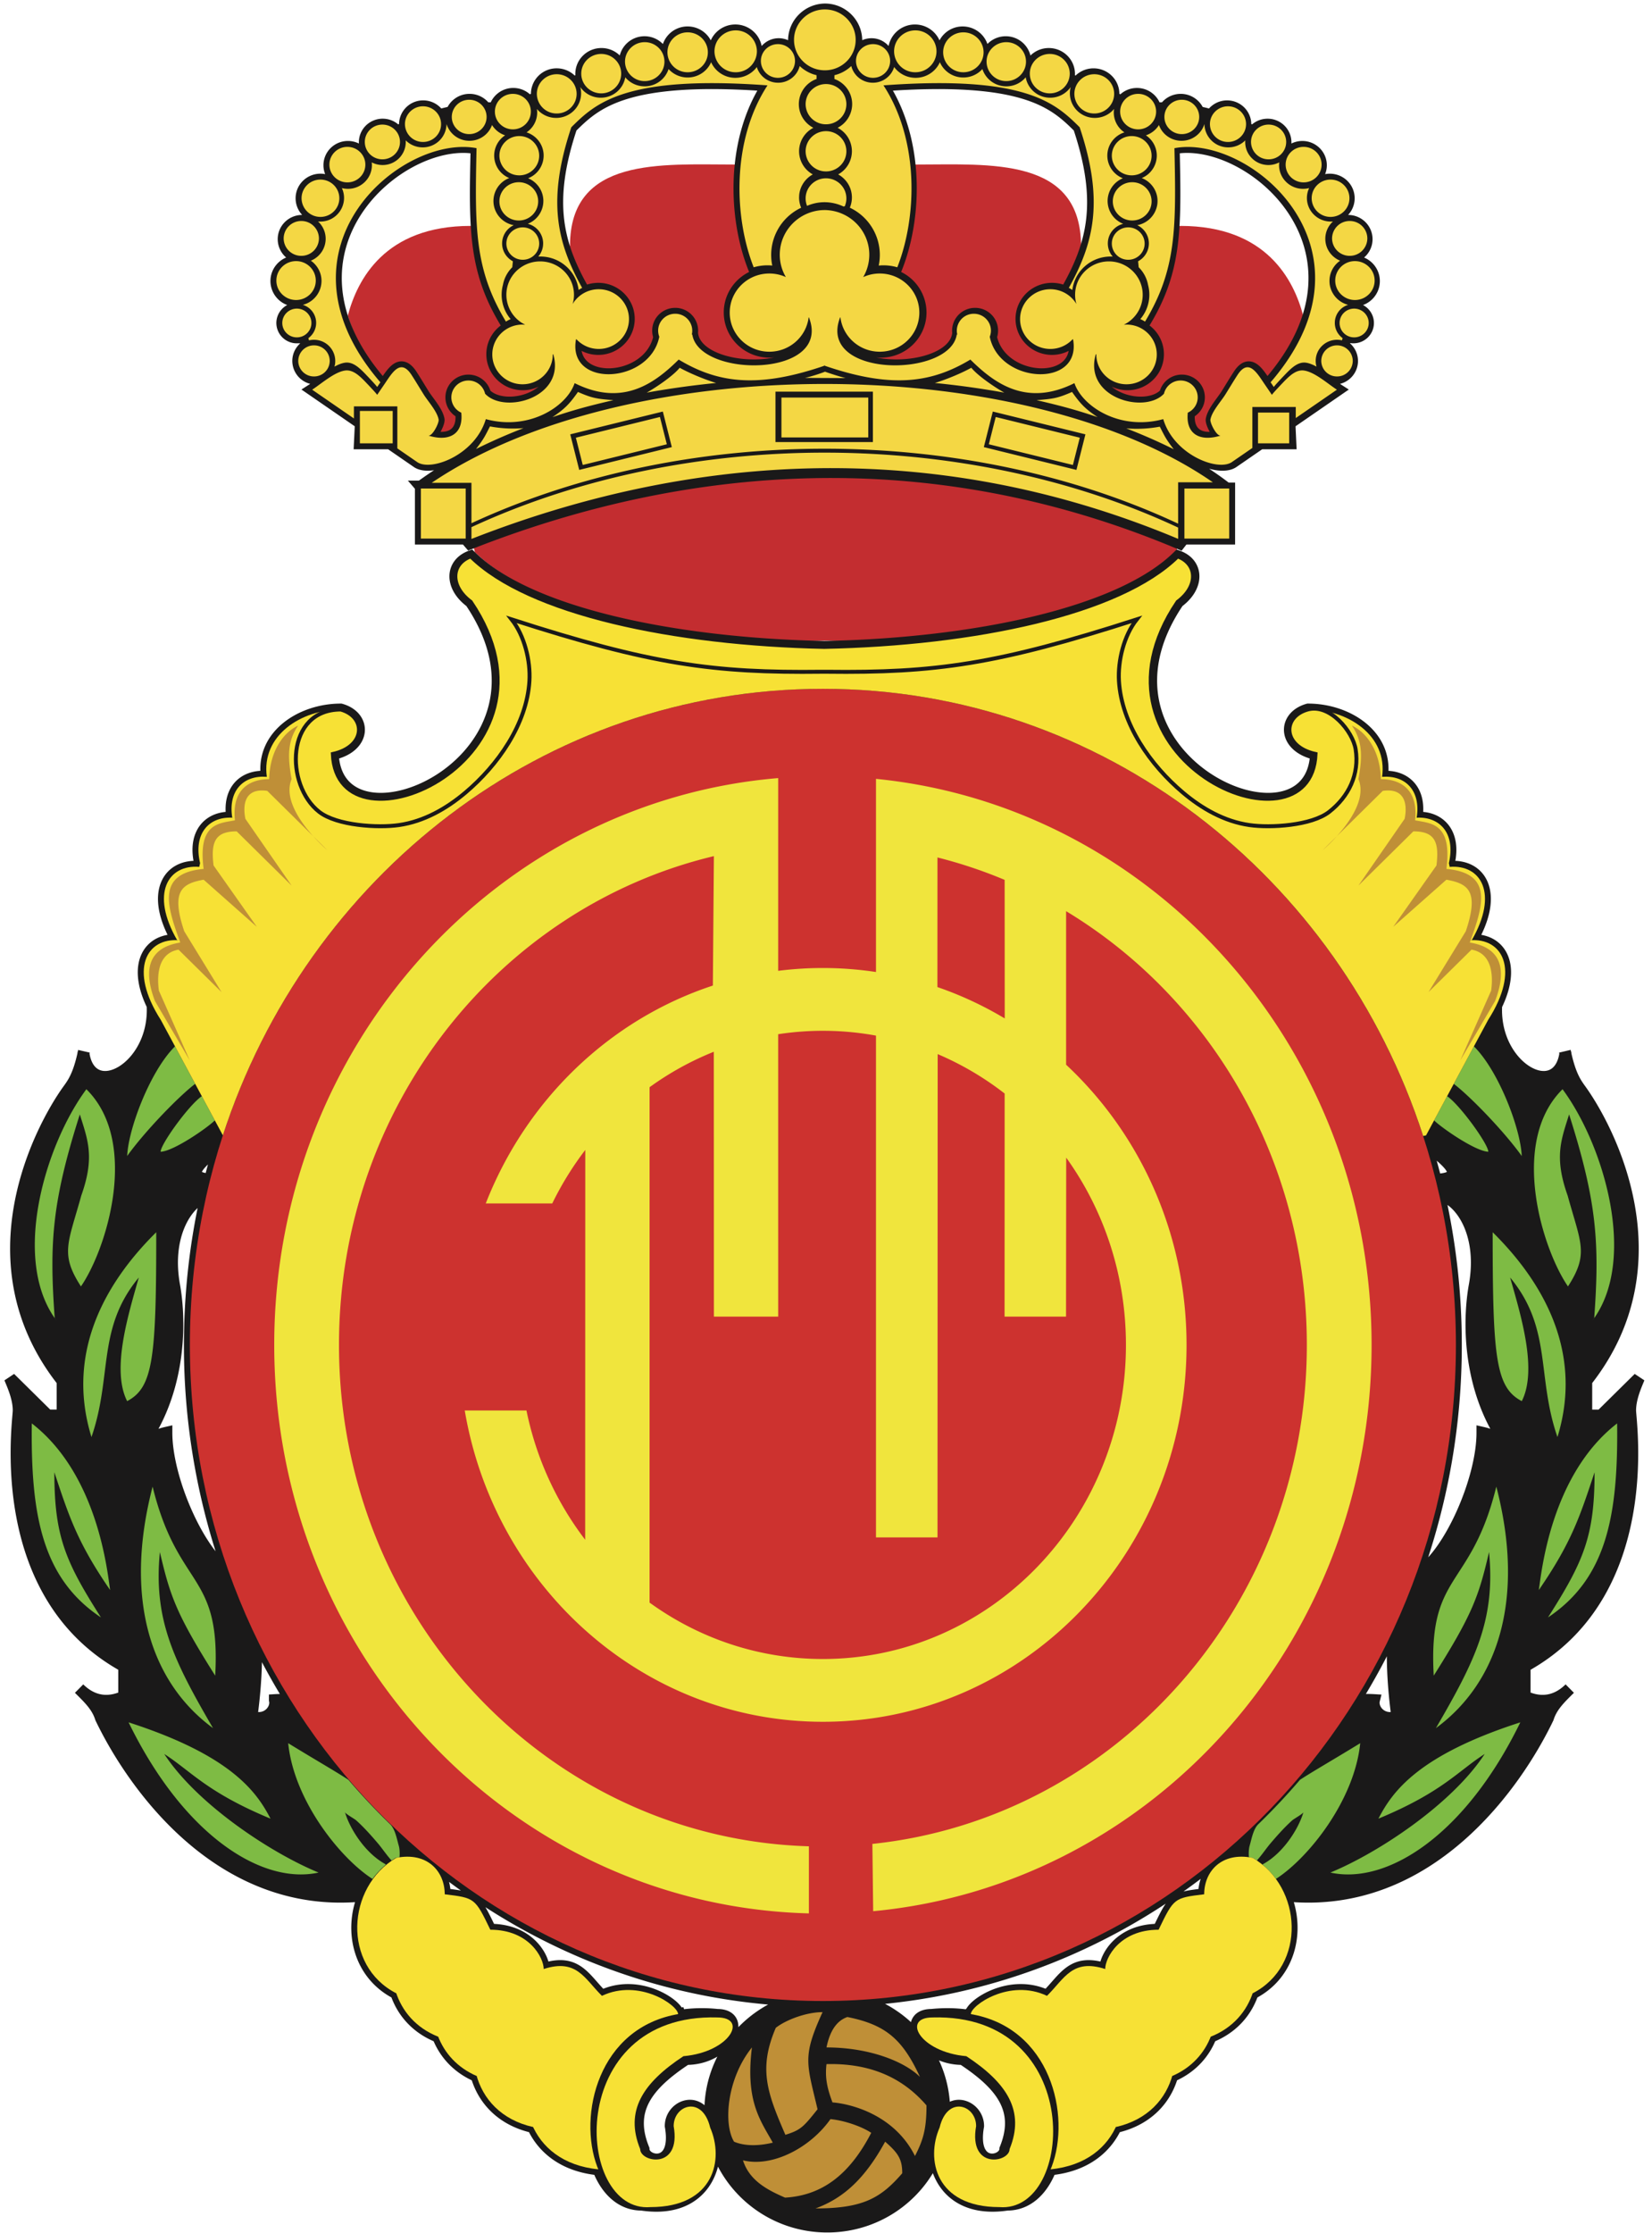
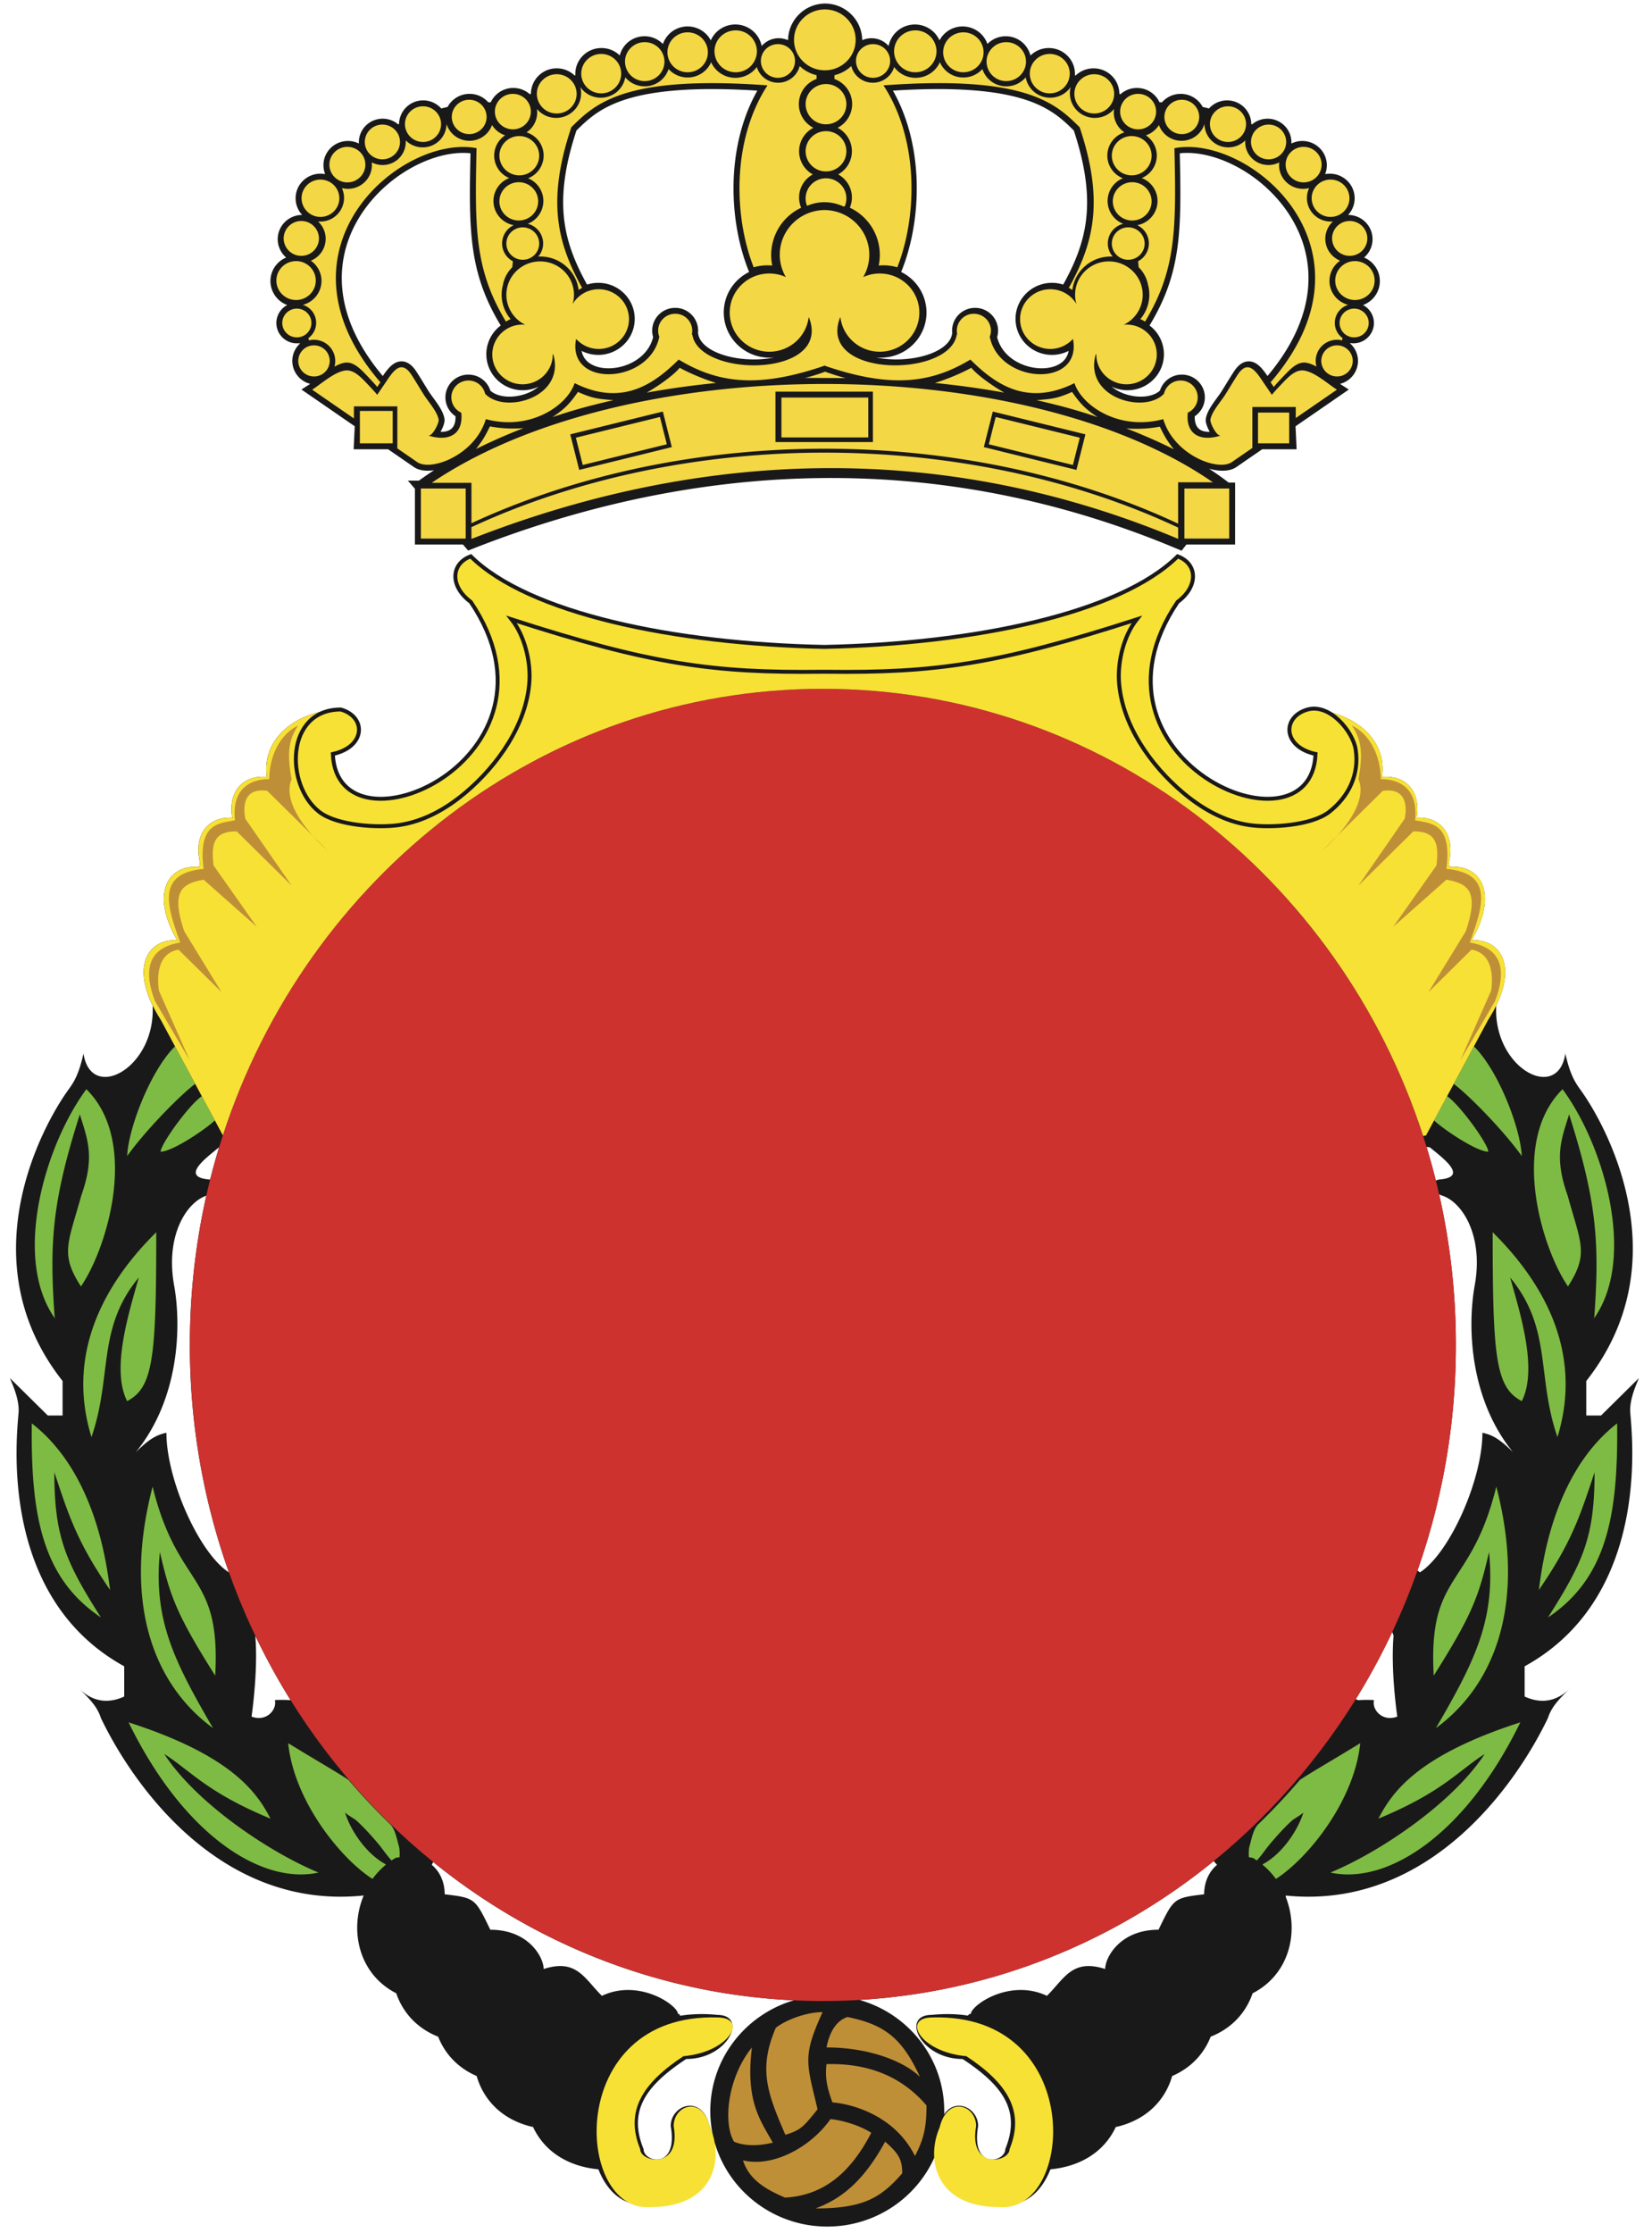
<svg xmlns="http://www.w3.org/2000/svg" width="131" height="177">
  <g fill="none" fill-rule="evenodd">
-     <path d="M65.618 50.785c4.487.294 21.444-.895 27.641-7.012l1.737-6.879c4.169-4.688 7.081-7.859 8.346-11.867-.749-2.84-2.917-7.12-9.736-7.12l-7.884 1.595c0-7.081-7.214-6.459-13.048-6.459h-7.253.079-7.253c-5.834 0-13.048-.622-13.048 6.459l-7.883-1.595c-6.82 0-8.988 4.28-9.737 7.12 1.266 4.008 4.178 7.179 8.346 11.867l1.737 6.879c6.197 6.117 23.154 7.306 27.641 7.012h.315" fill="#C32D30" />
    <path d="M16.664 93.502a52.97 52.97 0 0 1 .747-2.68l-.038.121c-1.18.961-3.087 2.387-.71 2.559zm-.306 1.283c-1.574.529-3.294 3.197-2.53 7.221.576 3.37.314 8.968-3.056 13.104 1.13-1.113 1.675-1.367 2.424-1.538 0 3.711 2.587 9.545 4.958 11.07.069.045 0 0 0 0l.001.003a53.582 53.582 0 0 1-3.1-18.035c0-4.054.448-7.999 1.296-11.786l.007-.039zm91.347 39.988a9.31 9.31 0 0 1 1.25-.01c-.186.743.647 1.754 1.847 1.311-.01-.091-.54-3.638-.292-6.47l-.003.058-.105-.302a52.425 52.425 0 0 1-2.893 5.331l.196.082zm-84.6.097a52.595 52.595 0 0 1-2.897-5.281l.035.073-.003-.058c.248 2.832-.283 6.379-.291 6.47 1.199.443 2.032-.568 1.847-1.31a9.235 9.235 0 0 1 1.249.009l.06.097zm89.49-10.228s-.067.045 0 0c2.372-1.525 4.958-7.359 4.958-11.07.751.171 1.295.425 2.424 1.538-3.369-4.136-3.631-9.734-3.055-13.104.764-4.024-.956-6.692-2.53-7.22l-.27-.1a53.972 53.972 0 0 1 1.325 11.924 53.6 53.6 0 0 1-3.046 17.882l.194.15zm.526-33.724a52.9 52.9 0 0 1 .736 2.66l.228-.076c2.378-.172.471-1.598-.709-2.559l-.255-.025zm-56.7 78.033a3.944 3.944 0 0 0-.157-.42c-.615-2.583-3.078-1.671-3.078 0 .616 3.493-2.154 2.886-2.154 1.822-1.232-3.017.154-5.013 3.385-7.14 3.365 0 4.924-3.494 2.463-3.494a11.403 11.403 0 0 0-2.96.068l-.049-.148-.104.019c0-.69-3.077-2.853-6.038-1.45-1.386-1.367-2-2.972-4.617-2.127 0-.895-1.154-3.113-4.232-3.113-1.217-2.518-1.217-2.518-3.617-2.811 0-.912-.345-1.757-1-2.312l-.024-.02.114-.224c7.953 6.445 17.83 10.46 28.59 10.963l.005-.002c-3.831 1.128-6.623 4.63-6.623 8.778 0 .666.072 1.317.21 1.943l-.114-.332zm17.726 1.952c-1.408 3.287-4.705 5.594-8.547 5.594-4.223 0-7.788-2.79-8.909-6.6l-.08.015c.233 2.478-1.345 5.505-5.734 4.847-1.575 0-2.748-1.118-3.402-2.743l-.031-.056c-2.815-.278-4.54-1.77-5.29-3.624l.122.273c-2.54-.571-4.008-2.246-4.515-4.18l.036.134c-1.559-.674-2.571-1.842-3.08-3.19l.03.074c-1.786-.708-2.89-2.047-3.37-3.577l.048.138c-2.99-1.53-3.734-4.998-2.588-7.75l-.061.001c-11.311 1.139-18.235-8.773-20.774-14.07-.288-.912-.894-1.51-1.731-2.336 1.27 1.252 2.596 1.083 3.578.627v-2.394c-10.446-5.752-8.368-19.368-8.368-20.28 0-.997-.462-1.993-.693-2.563l3.002 2.963h1.172v-2.735c-7.406-9.4-1.743-20.04.462-23.09.393-.543.844-1.177 1.231-3.038l-.038.152c.578 3.93 5.745 1.196 5.485-3.788-1.635-3.344-.224-5.361 2.093-5.171l-.141.004c-2.16-3.733-.72-6.025 1.743-5.823l.067-.292c-.557-2.39.742-3.758 2.67-3.6h-.118c-.351-2.17.912-3.396 2.742-3.245-.46-3.276 2.73-5.338 5.865-5.338 2.037.575 1.995 2.954-.631 3.527.367 8.626 19.311.343 10.936-12.058-1.662-1.23-1.589-3.024 0-3.61 4.587 4.53 16.14 6.938 28.045 7.179l-.183.004c11.973-.219 23.62-2.63 28.232-7.182 1.589.585 1.662 2.38 0 3.61-8.376 12.4 10.569 20.683 10.935 12.057-2.626-.573-2.668-2.952-.63-3.527 3.135 0 6.325 2.062 5.865 5.338 1.83-.15 3.094 1.075 2.742 3.244l-.118.001c1.927-.158 3.227 1.21 2.671 3.6l.066.292c2.463-.202 3.903 2.09 1.743 5.823l-.141-.004c2.317-.19 3.728 1.827 2.092 5.173-.26 4.982 4.91 7.716 5.486 3.786l-.04-.152c.39 1.86.84 2.495 1.232 3.038 2.206 3.05 7.868 13.69.463 23.09v2.735h1.172l3-2.963c-.23.57-.692 1.566-.692 2.564 0 .91 2.078 14.527-8.367 20.28v2.393c.981.456 2.308.625 3.578-.627-.836.826-1.442 1.424-1.731 2.335-2.54 5.298-9.463 15.21-20.775 14.071l-.025.084c1.095 2.737.336 6.151-2.622 7.665l.047-.138c-.481 1.53-1.584 2.869-3.37 3.577l.03-.074c-.509 1.348-1.521 2.516-3.082 3.19l.037-.133c-.507 1.933-1.974 3.608-4.514 4.18l.121-.274c-.75 1.855-2.475 3.346-5.288 3.624l-.028.044c-.652 1.632-1.826 2.755-3.407 2.755-3.81.57-5.502-1.635-5.729-3.848l.004-.008zm.726-3.303c.003-.087.003-.173.003-.26 0-4.187-2.849-7.719-6.737-8.81l.007.003c10.575-.623 20.272-4.637 28.097-11.007l.266.3.134-.103c-.756.548-1.157 1.452-1.157 2.434-2.4.293-2.4.293-3.617 2.81-3.077 0-4.232 2.22-4.232 3.114-2.616-.845-3.232.76-4.617 2.126-2.96-1.402-6.038.76-6.038 1.45l-.103-.018-.13.135c-.87-.134-1.829-.16-2.879-.055-2.462 0-.903 3.495 2.462 3.495 3.232 2.126 4.617 4.122 3.387 7.139 0 1.064-2.77 1.67-2.155-1.822 0-1.421-1.78-2.293-2.692-.935v.004z" fill="#1A1919" />
-     <path d="M16.664 93.502a52.97 52.97 0 0 1 .747-2.68l-.038.121c-1.18.961-3.087 2.387-.71 2.559zm-.306 1.283c-1.574.529-3.294 3.197-2.53 7.221.576 3.37.314 8.968-3.056 13.104 1.13-1.113 1.675-1.367 2.424-1.538 0 3.711 2.587 9.545 4.958 11.07.069.045 0 0 0 0l.001.003a53.582 53.582 0 0 1-3.1-18.035c0-4.054.448-7.999 1.296-11.786l.007-.039zm91.347 39.988a9.31 9.31 0 0 1 1.25-.01c-.186.743.647 1.754 1.847 1.311-.01-.091-.54-3.638-.292-6.47l-.003.058-.105-.302a52.425 52.425 0 0 1-2.893 5.331l.196.082zm-84.6.097a52.595 52.595 0 0 1-2.897-5.281l.035.073-.003-.058c.248 2.832-.283 6.379-.291 6.47 1.199.443 2.032-.568 1.847-1.31a9.235 9.235 0 0 1 1.249.009l.06.097zm89.49-10.228s-.067.045 0 0c2.372-1.525 4.958-7.359 4.958-11.07.751.171 1.295.425 2.424 1.538-3.369-4.136-3.631-9.734-3.055-13.104.764-4.024-.956-6.692-2.53-7.22l-.27-.1a53.972 53.972 0 0 1 1.325 11.924 53.6 53.6 0 0 1-3.046 17.882l.194.15zm.526-33.724a52.9 52.9 0 0 1 .736 2.66l.228-.076c2.378-.172.471-1.598-.709-2.559l-.255-.025zm-56.7 78.033a3.944 3.944 0 0 0-.157-.42c-.615-2.583-3.078-1.671-3.078 0 .616 3.493-2.154 2.886-2.154 1.822-1.232-3.017.154-5.013 3.385-7.14 3.365 0 4.924-3.494 2.463-3.494a11.403 11.403 0 0 0-2.96.068l-.049-.148-.104.019c0-.69-3.077-2.853-6.038-1.45-1.386-1.367-2-2.972-4.617-2.127 0-.895-1.154-3.113-4.232-3.113-1.217-2.518-1.217-2.518-3.617-2.811 0-.912-.345-1.757-1-2.312l-.024-.02.114-.224c7.953 6.445 17.83 10.46 28.59 10.963l.005-.002c-3.831 1.128-6.623 4.63-6.623 8.778 0 .666.072 1.317.21 1.943l-.114-.332zm17.726 1.952c-1.408 3.287-4.705 5.594-8.547 5.594-4.223 0-7.788-2.79-8.909-6.6l-.08.015c.233 2.478-1.345 5.505-5.734 4.847-1.575 0-2.748-1.118-3.402-2.743l-.031-.056c-2.815-.278-4.54-1.77-5.29-3.624l.122.273c-2.54-.571-4.008-2.246-4.515-4.18l.036.134c-1.559-.674-2.571-1.842-3.08-3.19l.03.074c-1.786-.708-2.89-2.047-3.37-3.577l.048.138c-2.99-1.53-3.734-4.998-2.588-7.75l-.061.001c-11.311 1.139-18.235-8.773-20.774-14.07-.288-.912-.894-1.51-1.731-2.336 1.27 1.252 2.596 1.083 3.578.627v-2.394c-10.446-5.752-8.368-19.368-8.368-20.28 0-.997-.462-1.993-.693-2.563l3.002 2.963h1.172v-2.735c-7.406-9.4-1.743-20.04.462-23.09.393-.543.844-1.177 1.231-3.038l-.038.152c.578 3.93 5.745 1.196 5.485-3.788-1.635-3.344-.224-5.361 2.093-5.171l-.141.004c-2.16-3.733-.72-6.025 1.743-5.823l.067-.292c-.557-2.39.742-3.758 2.67-3.6h-.118c-.351-2.17.912-3.396 2.742-3.245-.46-3.276 2.73-5.338 5.865-5.338 2.037.575 1.995 2.954-.631 3.527.367 8.626 19.311.343 10.936-12.058-1.662-1.23-1.589-3.024 0-3.61 4.587 4.53 16.14 6.938 28.045 7.179l-.183.004c11.973-.219 23.62-2.63 28.232-7.182 1.589.585 1.662 2.38 0 3.61-8.376 12.4 10.569 20.683 10.935 12.057-2.626-.573-2.668-2.952-.63-3.527 3.135 0 6.325 2.062 5.865 5.338 1.83-.15 3.094 1.075 2.742 3.244l-.118.001c1.927-.158 3.227 1.21 2.671 3.6l.066.292c2.463-.202 3.903 2.09 1.743 5.823l-.141-.004c2.317-.19 3.728 1.827 2.092 5.173-.26 4.982 4.91 7.716 5.486 3.786l-.04-.152c.39 1.86.84 2.495 1.232 3.038 2.206 3.05 7.868 13.69.463 23.09v2.735h1.172l3-2.963c-.23.57-.692 1.566-.692 2.564 0 .91 2.078 14.527-8.367 20.28v2.393c.981.456 2.308.625 3.578-.627-.836.826-1.442 1.424-1.731 2.335-2.54 5.298-9.463 15.21-20.775 14.071l-.025.084c1.095 2.737.336 6.151-2.622 7.665l.047-.138c-.481 1.53-1.584 2.869-3.37 3.577l.03-.074c-.509 1.348-1.521 2.516-3.082 3.19l.037-.133c-.507 1.933-1.974 3.608-4.514 4.18l.121-.274c-.75 1.855-2.475 3.346-5.288 3.624l-.028.044c-.652 1.632-1.826 2.755-3.407 2.755-3.81.57-5.502-1.635-5.729-3.848l.004-.008zm.726-3.303c.003-.087.003-.173.003-.26 0-4.187-2.849-7.719-6.737-8.81l.007.003c10.575-.623 20.272-4.637 28.097-11.007l.266.3.134-.103c-.756.548-1.157 1.452-1.157 2.434-2.4.293-2.4.293-3.617 2.81-3.077 0-4.232 2.22-4.232 3.114-2.616-.845-3.232.76-4.617 2.126-2.96-1.402-6.038.76-6.038 1.45l-.103-.018-.13.135c-.87-.134-1.829-.16-2.879-.055-2.462 0-.903 3.495 2.462 3.495 3.232 2.126 4.617 4.122 3.387 7.139 0 1.064-2.77 1.67-2.155-1.822 0-1.421-1.78-2.293-2.692-.935v.004z" stroke="#1A1919" stroke-width=".94" />
    <path d="M115.451 106.61c0 28.724-22.472 52.008-50.197 52.008-27.722 0-50.197-23.284-50.197-52.008 0-28.725 22.475-52.009 50.197-52.009 27.725 0 50.197 23.284 50.197 52.009" fill="#CD322F" />
-     <path d="M69.178 146.165c19.351-2.036 34.451-18.968 34.451-39.555 0-14.676-7.677-27.494-19.089-34.382v12.17c5.862 5.468 9.55 13.394 9.55 22.212 0 16.501-12.911 29.874-28.836 29.874-14.214 0-26.027-10.654-28.401-24.678h4.894a25.185 25.185 0 0 0 4.656 10.249l.008-30.9a25.041 25.041 0 0 0-2.619 4.242h-5.273c3.203-8.193 9.812-14.579 18.009-17.272l.082-10.261C39.579 71.927 26.881 87.73 26.881 106.61c0 21.574 16.582 39.135 37.263 39.744v5.319c-23.516-.609-42.398-20.551-42.398-45.063 0-23.661 17.593-43.062 39.962-44.932l-.001 15.278a28.254 28.254 0 0 1 7.757.094V61.739c22.054 2.193 39.3 21.445 39.3 44.871 0 23.505-17.363 42.804-39.523 44.889l-.063-5.334zm-17.669-19.129c3.896 2.817 8.634 4.471 13.745 4.471 13.272 0 24.031-11.147 24.031-24.897 0-5.563-1.761-10.7-4.737-14.845l-.013 12.602H79.66l.006-17.684a23.896 23.896 0 0 0-5.311-3.125l-.013 38.31h-4.878V82.092a23.37 23.37 0 0 0-7.757-.111l.001 22.386h-5.097l-.008-20.995a23.745 23.745 0 0 0-5.093 2.81l-.001 40.854zm28.157-57.289a37.11 37.11 0 0 0-5.327-1.777l-.005 10.274a28.239 28.239 0 0 1 5.339 2.486l-.007-10.983z" fill="#F0E53D" />
    <path d="M4.338 104.477c-.432-5.944-.213-9.22 1.992-16.141.617 1.996 1.212 3.361.115 6.437-1.045 3.787-1.698 4.614-.027 7.199l-.146.207c2.078-2.792 4.906-11.564.577-15.837-3.29 4.443-5.977 13.553-2.366 18.343l-.145-.208m9.54-21.532c-2.007 1.98-3.797 6.758-3.797 8.866l.002-.173c1.411-1.974 4.125-4.764 5.393-5.722l-1.598-2.971m3.155 5.865c-.507.53-3.246 2.448-4.297 2.488 0-.601 2.257-3.721 3.267-4.404l1.03 1.916m-9.78 25.104c1.674-4.842.404-8.602 3.752-12.647-.824 2.927-2.194 7.292-.924 9.799 2.078-1.083 2.309-3.475 2.309-13.388-3.55 3.504-7.33 9.116-5.137 16.236m.751 14.298c-2.829-4.443-3.694-6.436-3.694-11.507 1.154 3.475 1.818 5.554 4.423 9.337-.209-1.324-.924-9.115-6.212-13.211-.085 7.209.792 12.251 5.483 15.381m8.887 8.774c-3.116-5.356-4.732-8.603-4.213-13.957.808 3.474 1.294 4.906 4.387 9.798.461-8.267-2.944-6.779-4.964-14.983-2.308 8.888-.144 15.524 4.79 19.142m8.369 11.449c-3.752-1.537-9.638-5.412-12.235-9.399 2.135 1.367 3.347 3.019 8.426 5.127-1.096-2.117-3.117-5.013-11.254-7.634 4.391 9.006 10.607 12.893 15.063 11.906m5.316-.658c-1.616-.873-2.83-2.8-3.222-4.127.039.131.755.525.888.645.621.558 1.176 1.182 1.716 1.815.343.401.695.938 1.092 1.368l.05-.035c.09-.06.183-.117.277-.173a4.26 4.26 0 0 1 .304-.049 3.293 3.293 0 0 0-.011-.675 1.732 1.732 0 0 0-.053-.256c-.148-.51-.282-1.3-.68-1.685a51.296 51.296 0 0 1-3.31-3.523c-1.116-.727-2.567-1.548-4.774-2.901.461 4.558 4.132 9.125 6.685 10.759l.006-.008a6.13 6.13 0 0 1 1.042-1.108l-.01-.047m95.842-43.3c.432-5.944.213-9.22-1.992-16.141-.617 1.996-1.212 3.361-.115 6.437 1.045 3.787 1.698 4.614.027 7.199l.146.207c-2.077-2.792-4.905-11.564-.577-15.837 3.29 4.443 5.976 13.553 2.366 18.343l.145-.208m-9.54-21.532c2.008 1.98 3.797 6.758 3.797 8.866l-.003-.173c-1.41-1.974-4.125-4.764-5.392-5.722l1.598-2.971m-3.155 5.865c.507.53 3.247 2.448 4.297 2.488 0-.601-2.257-3.721-3.266-4.404l-1.031 1.916m9.78 25.104c-1.673-4.842-.404-8.602-3.752-12.647.824 2.927 2.194 7.292.924 9.799-2.077-1.083-2.309-3.475-2.309-13.388 3.55 3.504 7.33 9.116 5.137 16.236m-.75 14.298c2.827-4.443 3.694-6.436 3.694-11.507-1.155 3.475-1.818 5.554-4.423 9.337.208-1.324.923-9.115 6.212-13.211.083 7.209-.793 12.251-5.483 15.381m-8.888 8.774c3.117-5.356 4.733-8.603 4.213-13.957-.808 3.474-1.294 4.906-4.386 9.798-.462-8.267 2.943-6.779 4.963-14.983 2.309 8.888.145 15.524-4.79 19.142m-8.368 11.449c3.751-1.537 9.637-5.412 12.235-9.399-2.135 1.367-3.347 3.019-8.426 5.127 1.095-2.117 3.116-5.013 11.253-7.634-4.391 9.006-10.607 12.893-15.062 11.906m-5.358-.658c1.617-.873 2.83-2.8 3.222-4.127-.039.131-.754.525-.888.645-.62.558-1.175 1.182-1.716 1.815-.343.401-.695.938-1.091 1.368l-.051-.035a5.412 5.412 0 0 0-.277-.173 4.26 4.26 0 0 0-.304-.049 3.223 3.223 0 0 1 .012-.675c.012-.089.029-.174.053-.256.147-.51.282-1.3.68-1.685a51.282 51.282 0 0 0 3.309-3.523c1.116-.727 2.568-1.548 4.775-2.901-.462 4.558-4.132 9.125-6.686 10.759l-.006-.008a6.095 6.095 0 0 0-1.042-1.108l.01-.047" fill="#7EBB44" />
-     <path d="M47.446 171.96c-2.814-.278-4.54-1.769-5.29-3.625l.123.274c-2.541-.571-4.009-2.246-4.516-4.18l.037.133c-1.56-.673-2.572-1.842-3.081-3.19l.029.075c-1.785-.708-2.888-2.047-3.369-3.578l.048.139c-4.304-2.201-3.955-8.425-.009-10.738 2.463-.493 3.848 1.064 3.848 2.887 2.399.293 2.399.293 3.616 2.81 3.078 0 4.232 2.218 4.232 3.114 2.617-.845 3.232.76 4.618 2.127 2.96-1.403 6.039.759 6.039 1.449l.103-.018c-6.46 1.034-8.058 8.074-6.51 12.123l.082.198m35.864 0c2.814-.278 4.54-1.769 5.29-3.625l-.123.274c2.541-.571 4.008-2.246 4.515-4.18l-.036.133c1.56-.673 2.573-1.842 3.081-3.19l-.029.075c1.785-.708 2.888-2.047 3.369-3.578l-.047.139c4.303-2.201 3.954-8.425.008-10.738-2.463-.493-3.848 1.064-3.848 2.887-2.399.293-2.399.293-3.616 2.81-3.078 0-4.233 2.218-4.233 3.114-2.616-.845-3.232.76-4.617 2.127-2.96-1.403-6.038.759-6.038 1.449l-.104-.018c6.46 1.034 8.058 8.074 6.51 12.123l-.082.198" fill="#F7E135" />
    <path d="M56.882 159.92c-12.158-.342-11.316 15.533-5.304 15.034 5.074 0 5.835-3.798 4.736-6.305-.615-2.582-2.894-1.79-2.894-.118.616 3.493-2.655 2.886-2.655 1.822-1.231-3.018.198-5.235 3.43-7.361 3.698-.328 5.149-3.072 2.687-3.072m17.059 0c12.158-.342 11.317 15.533 5.304 15.034-5.074 0-5.834-3.798-4.736-6.305.616-2.582 2.895-1.79 2.895-.118-.616 3.493 2.655 2.886 2.655 1.822 1.23-3.018-.198-5.235-3.43-7.361-3.698-.328-5.15-3.072-2.688-3.072m39.143-69.922l.006-.012 4.917-9.14c2.577-4.019 1.123-6.522-1.448-6.312l.142.005c2.16-3.733.72-6.025-1.744-5.823l-.065-.293c.556-2.389-.744-3.757-2.671-3.599l.117-.001c.352-2.169-.912-3.394-2.741-3.244.46-3.276-2.73-5.338-5.866-5.338-2.037.575-1.995 2.954.631 3.527-.367 8.626-19.312.343-10.936-12.058 1.662-1.23 1.589-3.025 0-3.609-4.611 4.551-16.26 6.963-28.233 7.182l.183-.004c-11.906-.24-23.458-2.65-28.046-7.178-1.589.584-1.662 2.379 0 3.609 8.376 12.401-10.569 20.684-10.936 12.058 2.626-.573 2.668-2.952.631-3.527-3.136 0-6.325 2.062-5.866 5.338-1.83-.15-3.093 1.075-2.741 3.244l.117.001c-1.927-.158-3.227 1.21-2.67 3.599l-.066.293c-2.465-.202-3.903 2.09-1.744 5.823l.141-.005c-2.569-.21-4.024 2.293-1.447 6.312l4.917 9.14.006.012-.017.052c6.675-20.605 25.464-35.449 47.599-35.449 22.138 0 40.926 14.844 47.6 35.45l.23-.053" fill="#F7E135" />
    <path d="M65.34 51.28c11.905-.24 23.457-2.65 28.044-7.178 1.59.585 1.662 2.38 0 3.61-8.376 12.4 10.569 20.683 10.936 12.057-2.626-.573-2.668-2.952-.63-3.527 1.747-.491 3.585 1.72 3.81 3.158.31 1.982-.552 3.753-2.103 4.96-1.398 1.087-4.646 1.287-6.326 1.042-1.982-.287-3.762-1.304-5.266-2.573-2.569-2.168-4.87-5.422-5.075-8.848-.095-1.6.39-3.59 1.41-4.88-11.037 3.558-15.977 4.255-24.619 4.149h-.33c-8.642.106-13.583-.591-24.619-4.15 1.019 1.29 1.505 3.282 1.41 4.881-.205 3.426-2.507 6.68-5.075 8.848-1.504 1.269-3.285 2.286-5.265 2.573-1.68.245-4.928.045-6.326-1.042-2.724-2.117-2.689-8.118 1.707-8.118 2.037.575 1.995 2.954-.631 3.527.367 8.626 19.311.343 10.936-12.058-1.662-1.23-1.589-3.024 0-3.61 4.587 4.53 16.14 6.938 28.045 7.179h-.034z" fill="#F7E135" />
    <path d="M65.34 51.28c11.905-.24 23.457-2.65 28.044-7.178 1.59.585 1.662 2.38 0 3.61-8.376 12.4 10.569 20.683 10.936 12.057-2.626-.573-2.668-2.952-.63-3.527 1.747-.491 3.585 1.72 3.81 3.158.31 1.982-.552 3.753-2.103 4.96-1.398 1.087-4.646 1.287-6.326 1.042-1.982-.287-3.762-1.304-5.266-2.573-2.569-2.168-4.87-5.422-5.075-8.848-.095-1.6.39-3.59 1.41-4.88-11.037 3.558-15.977 4.255-24.619 4.149h-.33c-8.642.106-13.583-.591-24.619-4.15 1.019 1.29 1.505 3.282 1.41 4.881-.205 3.426-2.507 6.68-5.075 8.848-1.504 1.269-3.285 2.286-5.265 2.573-1.68.245-4.928.045-6.326-1.042-2.724-2.117-2.689-8.118 1.707-8.118 2.037.575 1.995 2.954-.631 3.527.367 8.626 19.311.343 10.936-12.058-1.662-1.23-1.589-3.024 0-3.61 4.587 4.53 16.14 6.938 28.045 7.179h-.034z" stroke="#1A1919" stroke-width=".313" />
    <path d="M70.191 169.768c1.025.901 1.354 1.376 1.354 2.504-1.691 1.959-3.104 2.788-6.873 2.788 2.256-.825 3.942-2.412 5.519-5.292zm-4.336-1.789c1.216.123 2.574.64 3.232 1.089-1.655 3.191-3.784 4.955-6.831 5.136-1.449-.624-2.838-1.374-3.339-2.957 2.303.57 5.314-.965 6.938-3.268zm7.614-1.087c0 1.91-.278 2.771-.913 4.011-1.656-3.313-5.153-4.144-6.543-4.247-.419-1.127-.603-1.946-.473-3.035 4.164-.112 6.508 1.626 7.929 3.271zm-13.842-4.594c-.502 4.01.534 5.59 1.48 7.238l.175.31c-1.458.351-2.481.181-3.074-.078-.858-1.409-.572-4.999 1.419-7.47zm5.6-2.798c-1.615 3.541-1.264 4.024-.397 7.7-1.121 1.401-1.329 1.646-2.551 2.024-1.464-3.365-2.141-5.254-.76-8.482.837-.651 2.45-1.242 3.708-1.242zm1.968.386c2.996.604 4.354 1.711 5.755 4.747-1.239-1.224-4.02-2.335-7.41-2.335.276-1.362.839-2.128 1.655-2.412zM23.641 57.52c-.831 1.202-.851 2.428-.516 4.237-.631 1.503.65 3.343 1.69 4.504l.033.036-3.655-3.606c-2.256-.321-1.795 1.913-1.733 2.218l3.665 5.292-4.356-4.3c-1.675 0-2.07.798-1.833 2.704l3.429 4.864-4.217-3.736c-1.735.312-2.611.907-1.538 4.086l2.957 4.825-3.41-3.366c-1.748.302-1.691 2.282-1.557 3.249l2.444 5.525-2.76-4.708c-.886-2.339-.63-4.202 2.011-4.63l-.118-.327c-.955-2.663-1.703-5.173 1.971-5.509-.474-3.658 1.237-3.605 2.483-3.852-.335-3.21 2.196-3.263 2.714-3.263.053-2.293 1.188-3.741 2.296-4.243zm83.562 0c1.108.502 2.244 1.95 2.296 4.243.518 0 3.05.053 2.715 3.263 1.246.247 2.956.194 2.483 3.852 3.674.336 2.926 2.846 1.97 5.51l-.117.326c2.641.428 2.897 2.291 2.01 4.63l-2.759 4.708 2.444-5.525c.134-.967.19-2.947-1.557-3.249l-3.41 3.366 2.957-4.825c1.073-3.179.197-3.774-1.538-4.086l-4.218 3.736 3.43-4.864c.236-1.906-.158-2.704-1.833-2.704l-4.356 4.3 3.664-5.292c.063-.305.524-2.539-1.733-2.218l-3.658 3.61.037-.04c1.002-1.118 2.227-2.866 1.752-4.336l-.062-.168c.335-1.809.315-3.035-.517-4.237zm-82.355 8.777l1.115 1.102s-.468-.395-1.034-1.012l-.081-.09zm81.145.004l-.077.086a12.747 12.747 0 0 1-1.034 1.012l1.11-1.098z" fill="#BF8F37" />
    <path d="M93.917 42.61l-.368.472c-19.972-8.405-39.417-6.64-56.288 0l-.335-.389h-3.554v-3.969h.134l-.134-.155a31.098 31.098 0 0 1 3.402-2.158l-.237-.527c-1.266.894-2.745 1.195-3.428.766l-2.184-1.506.03.001h-2.419l.076-1.594-3.86-2.66c.336-.216.74-.534 1.16-.824l-.15-.225c-.205.11-.44.175-.69.175a1.414 1.414 0 0 1-1.423-1.405c0-.532.3-.995.743-1.234-.116-.257-.223-.51-.32-.763-.16.083-.34.13-.532.13a1.149 1.149 0 0 1-1.156-1.142 1.15 1.15 0 0 1 1.057-1.138c-.044-.212-.08-.426-.111-.638a1.563 1.563 0 0 1-1.415-1.547c0-.8.609-1.458 1.394-1.547l.004-.033c.019-.137.041-.273.065-.41l.013.008a1.453 1.453 0 0 1-.899-1.339c0-.802.659-1.452 1.472-1.452a1.5 1.5 0 0 1 .286.027l.006-.013c.092-.2.191-.398.295-.593l.02.015a1.47 1.47 0 0 1-.66-1.226c0-.817.67-1.479 1.498-1.479.304 0 .588.09.825.245.103-.12.209-.24.318-.357a1.438 1.438 0 0 1-.433-1.03c0-.801.658-1.452 1.471-1.452.451 0 .855.2 1.125.517.118-.09.237-.178.357-.263a1.388 1.388 0 0 1-.145-.62c0-.772.635-1.4 1.42-1.4.461 0 .872.218 1.13.556.218-.11.437-.216.659-.319l.004.027a1.437 1.437 0 0 1 1.416-1.715c.532 0 .998.285 1.249.71l-.033.008a16.31 16.31 0 0 1 1.053-.259c.208-.57.76-.977 1.41-.977.524 0 .985.266 1.255.67.253-.004.505.001.752.015a1.495 1.495 0 0 1 1.461-1.152c.496 0 .936.238 1.209.605.227-.109.456-.216.683-.32a1.566 1.566 0 0 1 1.55-1.841c.532 0 1 .258 1.286.656.238-.09.478-.18.715-.266a1.575 1.575 0 0 1-.055-.416c0-.874.717-1.583 1.602-1.583.664 0 1.234.399 1.477.967l.023.06.4-.109a1.53 1.53 0 0 1-.034-.32c0-.846.695-1.532 1.55-1.532.732 0 1.346.501 1.507 1.174l.338-.06.006.033a1.593 1.593 0 0 1 1.565-1.924c.859 0 1.56.666 1.6 1.503.177-.012.354-.024.53-.025 0-.902.74-1.634 1.655-1.634.914 0 1.655.732 1.655 1.634v.022c.222.017.443.037.663.06.23-.376.648-.627 1.124-.627.631 0 1.16.44 1.287 1.026.123.029.245.058.364.088a2.426 2.426 0 0 1-.442-1.399c0-1.36 1.118-2.465 2.497-2.465h-.052c1.377 0 2.496 1.104 2.496 2.465 0 .52-.163 1.002-.444 1.4l.367-.09A1.31 1.31 0 0 1 69.111 3.5c.477 0 .893.25 1.124.627.22-.023.44-.043.663-.06v-.022c0-.902.74-1.634 1.655-1.634s1.655.732 1.654 1.626c.178.009.354.02.529.033a1.594 1.594 0 0 1 1.601-1.503c.885 0 1.604.708 1.604 1.582 0 .117-.014.232-.039.342l.007-.033c.112.02.225.039.336.06a1.55 1.55 0 0 1 1.508-1.174 1.54 1.54 0 0 1 1.516 1.852l.4.11.024-.06a1.602 1.602 0 0 1 1.476-.968c.886 0 1.604.709 1.604 1.583 0 .144-.02.284-.059.416.24.087.48.175.717.266a1.58 1.58 0 0 1 1.286-.656c.87 0 1.576.696 1.576 1.556 0 .097-.009.192-.027.285.23.104.458.211.686.32a1.5 1.5 0 0 1 1.207-.605c.714 0 1.31.492 1.462 1.15.246-.012.498-.017.754-.015.267-.402.73-.668 1.253-.668.649 0 1.202.407 1.41.977.35.074.701.16 1.053.259l-.033-.008c.25-.425.716-.71 1.25-.71.797 0 1.445.64 1.445 1.427 0 .1-.011.195-.03.288l.005-.027c.22.103.44.209.657.32.26-.339.67-.557 1.132-.557.783 0 1.42.628 1.42 1.4 0 .223-.053.433-.147.618.12.087.24.175.358.264.27-.316.673-.516 1.124-.516.813 0 1.473.65 1.473 1.453 0 .402-.166.766-.433 1.028.108.117.213.237.317.357.236-.154.52-.244.824-.244.828 0 1.499.662 1.499 1.479 0 .51-.263.96-.66 1.226l.02-.015c.103.195.202.393.295.593l.006.013c.092-.018.188-.027.286-.027.813 0 1.471.65 1.471 1.452 0 .601-.37 1.118-.899 1.339l.014-.007c.024.136.046.272.065.409l.004.033c.785.09 1.395.748 1.395 1.547 0 .805-.621 1.468-1.416 1.547a11.9 11.9 0 0 1-.11.638c.592.051 1.056.54 1.056 1.138 0 .63-.518 1.141-1.156 1.141-.192 0-.373-.046-.532-.129-.098.253-.203.506-.32.763.443.239.744.702.744 1.234 0 .776-.638 1.405-1.424 1.405-.25 0-.486-.065-.69-.175l-.151.225c.422.29.825.608 1.16.824l-3.858 2.66.074 1.594h-2.418.03l-2.185 1.505c-.633.397-1.95.168-3.146-.579l-.308.655c.982.576 1.908 1.19 2.771 1.843l-.12.156.522-.001-.001 3.969h-3.554v-.082zm-59.968-8.087c1.63.518 2.813-.078 2.625-1.812l-.064-.03.064.03-.064-.03a1.332 1.332 0 0 1-.72-1.18c0-.738.605-1.336 1.353-1.336.645 0 1.186.446 1.322 1.045 1.514 1.641 6.402.33 5.406-3.132 0 1.317-1.082 2.386-2.418 2.386-1.335 0-2.418-1.069-2.418-2.386 0-.928.537-1.732 1.32-2.127-2.78-4.354-2.71-7.666-2.569-14.203-5.94-1.141-16.817 7.99-7.568 18.624l.198.182c.625-.895 1.305-2.237 2.219-.828.325.502.632 1.017.948 1.526.348.56 1.084 1.359 1.198 2.009.047.267-.505 1.366-.83 1.262h-.002zm20.945-8.016c.513 3.488 11.115 3.45 9.248-1.348l.002.003c-.195 1.534-1.52 2.72-3.128 2.72-1.741 0-3.153-1.394-3.153-3.113 0-1.378.908-2.547 2.165-2.956h-.002c-1.809-3.966-2.163-10.458.833-15.045-11.353-.83-13.665 1.453-15.557 3.32-2.014 6.018-1.076 9.362 1.05 13.073l-.005-.011c.329-.167.702-.26 1.098-.26 1.334 0 2.417 1.068 2.417 2.386s-1.083 2.386-2.417 2.386c-.7 0-1.33-.293-1.77-.762v-.003c-.712 3.89 5.855 3.553 6.605-.204h-.001a1.31 1.31 0 0 1-.092-.484c0-.738.606-1.336 1.353-1.336a1.345 1.345 0 0 1 1.311 1.67l.043-.036zm21.118.036a1.303 1.303 0 0 1-.043-.334c0-.738.607-1.336 1.354-1.336.747 0 1.352.598 1.352 1.336 0 .17-.032.334-.09.484h-.002c.75 3.757 7.317 4.094 6.605.204l.001.003a2.426 2.426 0 0 1-1.77.762c-1.336 0-2.419-1.068-2.419-2.386s1.083-2.386 2.419-2.386c.394 0 .768.093 1.098.26l-.007.01c2.127-3.71 3.065-7.054 1.05-13.072-1.891-1.867-4.203-4.15-15.556-3.32 2.996 4.587 2.641 11.079.833 15.045h-.002A3.119 3.119 0 0 1 73 24.769c0 1.72-1.412 3.113-3.154 3.113-1.606 0-2.933-1.186-3.129-2.72l.003-.003c-1.866 4.798 8.735 4.836 9.249 1.348l.043.036zm20.9 7.98c-.325.104-.877-.995-.83-1.262.114-.65.85-1.449 1.197-2.01.316-.508.624-1.023.95-1.525.912-1.409 1.593-.067 2.219.828l.196-.182c9.25-10.635-1.628-19.765-7.568-18.624.142 6.537.21 9.85-2.567 14.203a2.385 2.385 0 0 1 1.318 2.127c0 1.317-1.082 2.386-2.417 2.386-1.335 0-2.418-1.069-2.418-2.386-.996 3.462 3.891 4.773 5.407 3.132a1.35 1.35 0 0 1 1.321-1.045c.748 0 1.353.598 1.353 1.335 0 .513-.292.958-.72 1.182l-.065.03.065-.03-.065.03c-.187 1.733.996 2.33 2.625 1.81z" fill="#1A1919" />
-     <path d="M93.917 42.61l-.368.472c-19.972-8.405-39.417-6.64-56.288 0l-.335-.389h-3.554v-3.969h.134l-.134-.155a31.098 31.098 0 0 1 3.402-2.158l-.237-.527c-1.266.894-2.745 1.195-3.428.766l-2.184-1.506.03.001h-2.419l.076-1.594-3.86-2.66c.336-.216.74-.534 1.16-.824l-.15-.225c-.205.11-.44.175-.69.175a1.414 1.414 0 0 1-1.423-1.405c0-.532.3-.995.743-1.234-.116-.257-.223-.51-.32-.763-.16.083-.34.13-.532.13a1.149 1.149 0 0 1-1.156-1.142 1.15 1.15 0 0 1 1.057-1.138c-.044-.212-.08-.426-.111-.638a1.563 1.563 0 0 1-1.415-1.547c0-.8.609-1.458 1.394-1.547l.004-.033c.019-.137.041-.273.065-.41l.013.008a1.453 1.453 0 0 1-.899-1.339c0-.802.659-1.452 1.472-1.452a1.5 1.5 0 0 1 .286.027l.006-.013c.092-.2.191-.398.295-.593l.02.015a1.47 1.47 0 0 1-.66-1.226c0-.817.67-1.479 1.498-1.479.304 0 .588.09.825.245.103-.12.209-.24.318-.357a1.438 1.438 0 0 1-.433-1.03c0-.801.658-1.452 1.471-1.452.451 0 .855.2 1.125.517.118-.09.237-.178.357-.263a1.388 1.388 0 0 1-.145-.62c0-.772.635-1.4 1.42-1.4.461 0 .872.218 1.13.556.218-.11.437-.216.659-.319l.004.027a1.437 1.437 0 0 1 1.416-1.715c.532 0 .998.285 1.249.71l-.033.008a16.31 16.31 0 0 1 1.053-.259c.208-.57.76-.977 1.41-.977.524 0 .985.266 1.255.67.253-.004.505.001.752.015a1.495 1.495 0 0 1 1.461-1.152c.496 0 .936.238 1.209.605.227-.109.456-.216.683-.32a1.566 1.566 0 0 1 1.55-1.841c.532 0 1 .258 1.286.656.238-.09.478-.18.715-.266a1.575 1.575 0 0 1-.055-.416c0-.874.717-1.583 1.602-1.583.664 0 1.234.399 1.477.967l.023.06.4-.109a1.53 1.53 0 0 1-.034-.32c0-.846.695-1.532 1.55-1.532.732 0 1.346.501 1.507 1.174l.338-.06.006.033a1.593 1.593 0 0 1 1.565-1.924c.859 0 1.56.666 1.6 1.503.177-.012.354-.024.53-.025 0-.902.74-1.634 1.655-1.634.914 0 1.655.732 1.655 1.634v.022c.222.017.443.037.663.06.23-.376.648-.627 1.124-.627.631 0 1.16.44 1.287 1.026.123.029.245.058.364.088a2.426 2.426 0 0 1-.442-1.399c0-1.36 1.118-2.465 2.497-2.465h-.052c1.377 0 2.496 1.104 2.496 2.465 0 .52-.163 1.002-.444 1.4l.367-.09A1.31 1.31 0 0 1 69.111 3.5c.477 0 .893.25 1.124.627.22-.023.44-.043.663-.06v-.022c0-.902.74-1.634 1.655-1.634s1.655.732 1.654 1.626c.178.009.354.02.529.033a1.594 1.594 0 0 1 1.601-1.503c.885 0 1.604.708 1.604 1.582 0 .117-.014.232-.039.342l.007-.033c.112.02.225.039.336.06a1.55 1.55 0 0 1 1.508-1.174 1.54 1.54 0 0 1 1.516 1.852l.4.11.024-.06a1.602 1.602 0 0 1 1.476-.968c.886 0 1.604.709 1.604 1.583 0 .144-.02.284-.059.416.24.087.48.175.717.266a1.58 1.58 0 0 1 1.286-.656c.87 0 1.576.696 1.576 1.556 0 .097-.009.192-.027.285.23.104.458.211.686.32a1.5 1.5 0 0 1 1.207-.605c.714 0 1.31.492 1.462 1.15.246-.012.498-.017.754-.015.267-.402.73-.668 1.253-.668.649 0 1.202.407 1.41.977.35.074.701.16 1.053.259l-.033-.008c.25-.425.716-.71 1.25-.71.797 0 1.445.64 1.445 1.427 0 .1-.011.195-.03.288l.005-.027c.22.103.44.209.657.32.26-.339.67-.557 1.132-.557.783 0 1.42.628 1.42 1.4 0 .223-.053.433-.147.618.12.087.24.175.358.264.27-.316.673-.516 1.124-.516.813 0 1.473.65 1.473 1.453 0 .402-.166.766-.433 1.028.108.117.213.237.317.357.236-.154.52-.244.824-.244.828 0 1.499.662 1.499 1.479 0 .51-.263.96-.66 1.226l.02-.015c.103.195.202.393.295.593l.006.013c.092-.018.188-.027.286-.027.813 0 1.471.65 1.471 1.452 0 .601-.37 1.118-.899 1.339l.014-.007c.024.136.046.272.065.409l.004.033c.785.09 1.395.748 1.395 1.547 0 .805-.621 1.468-1.416 1.547a11.9 11.9 0 0 1-.11.638c.592.051 1.056.54 1.056 1.138 0 .63-.518 1.141-1.156 1.141-.192 0-.373-.046-.532-.129-.098.253-.203.506-.32.763.443.239.744.702.744 1.234 0 .776-.638 1.405-1.424 1.405-.25 0-.486-.065-.69-.175l-.151.225c.422.29.825.608 1.16.824l-3.858 2.66.074 1.594h-2.418.03l-2.185 1.505c-.633.397-1.95.168-3.146-.579l-.308.655c.982.576 1.908 1.19 2.771 1.843l-.12.156.522-.001-.001 3.969h-3.554v-.082zm-59.968-8.087c1.63.518 2.813-.078 2.625-1.812l-.064-.03.064.03-.064-.03a1.332 1.332 0 0 1-.72-1.18c0-.738.605-1.336 1.353-1.336.645 0 1.186.446 1.322 1.045 1.514 1.641 6.402.33 5.406-3.132 0 1.317-1.082 2.386-2.418 2.386-1.335 0-2.418-1.069-2.418-2.386 0-.928.537-1.732 1.32-2.127-2.78-4.354-2.71-7.666-2.569-14.203-5.94-1.141-16.817 7.99-7.568 18.624l.198.182c.625-.895 1.305-2.237 2.219-.828.325.502.632 1.017.948 1.526.348.56 1.084 1.359 1.198 2.009.047.267-.505 1.366-.83 1.262h-.002zm20.945-8.016c.513 3.488 11.115 3.45 9.248-1.348l.002.003c-.195 1.534-1.52 2.72-3.128 2.72-1.741 0-3.153-1.394-3.153-3.113 0-1.378.908-2.547 2.165-2.956h-.002c-1.809-3.966-2.163-10.458.833-15.045-11.353-.83-13.665 1.453-15.557 3.32-2.014 6.018-1.076 9.362 1.05 13.073l-.005-.011c.329-.167.702-.26 1.098-.26 1.334 0 2.417 1.068 2.417 2.386s-1.083 2.386-2.417 2.386c-.7 0-1.33-.293-1.77-.762v-.003c-.712 3.89 5.855 3.553 6.605-.204h-.001a1.31 1.31 0 0 1-.092-.484c0-.738.606-1.336 1.353-1.336a1.345 1.345 0 0 1 1.311 1.67l.043-.036zm21.118.036a1.303 1.303 0 0 1-.043-.334c0-.738.607-1.336 1.354-1.336.747 0 1.352.598 1.352 1.336 0 .17-.032.334-.09.484h-.002c.75 3.757 7.317 4.094 6.605.204l.001.003a2.426 2.426 0 0 1-1.77.762c-1.336 0-2.419-1.068-2.419-2.386s1.083-2.386 2.419-2.386c.394 0 .768.093 1.098.26l-.007.01c2.127-3.71 3.065-7.054 1.05-13.072-1.891-1.867-4.203-4.15-15.556-3.32 2.996 4.587 2.641 11.079.833 15.045h-.002A3.119 3.119 0 0 1 73 24.769c0 1.72-1.412 3.113-3.154 3.113-1.606 0-2.933-1.186-3.129-2.72l.003-.003c-1.866 4.798 8.735 4.836 9.249 1.348l.043.036zm20.9 7.98c-.325.104-.877-.995-.83-1.262.114-.65.85-1.449 1.197-2.01.316-.508.624-1.023.95-1.525.912-1.409 1.593-.067 2.219.828l.196-.182c9.25-10.635-1.628-19.765-7.568-18.624.142 6.537.21 9.85-2.567 14.203a2.385 2.385 0 0 1 1.318 2.127c0 1.317-1.082 2.386-2.417 2.386-1.335 0-2.418-1.069-2.418-2.386-.996 3.462 3.891 4.773 5.407 3.132a1.35 1.35 0 0 1 1.321-1.045c.748 0 1.353.598 1.353 1.335 0 .513-.292.958-.72 1.182l-.065.03.065-.03-.065.03c-.187 1.733.996 2.33 2.625 1.81h0z" stroke="#1A1919" stroke-width=".94" />
+     <path d="M93.917 42.61l-.368.472c-19.972-8.405-39.417-6.64-56.288 0l-.335-.389h-3.554v-3.969h.134l-.134-.155a31.098 31.098 0 0 1 3.402-2.158l-.237-.527c-1.266.894-2.745 1.195-3.428.766l-2.184-1.506.03.001h-2.419l.076-1.594-3.86-2.66c.336-.216.74-.534 1.16-.824l-.15-.225c-.205.11-.44.175-.69.175a1.414 1.414 0 0 1-1.423-1.405c0-.532.3-.995.743-1.234-.116-.257-.223-.51-.32-.763-.16.083-.34.13-.532.13a1.149 1.149 0 0 1-1.156-1.142 1.15 1.15 0 0 1 1.057-1.138c-.044-.212-.08-.426-.111-.638a1.563 1.563 0 0 1-1.415-1.547c0-.8.609-1.458 1.394-1.547l.004-.033c.019-.137.041-.273.065-.41l.013.008a1.453 1.453 0 0 1-.899-1.339c0-.802.659-1.452 1.472-1.452a1.5 1.5 0 0 1 .286.027l.006-.013c.092-.2.191-.398.295-.593l.02.015a1.47 1.47 0 0 1-.66-1.226c0-.817.67-1.479 1.498-1.479.304 0 .588.09.825.245.103-.12.209-.24.318-.357a1.438 1.438 0 0 1-.433-1.03c0-.801.658-1.452 1.471-1.452.451 0 .855.2 1.125.517.118-.09.237-.178.357-.263a1.388 1.388 0 0 1-.145-.62c0-.772.635-1.4 1.42-1.4.461 0 .872.218 1.13.556.218-.11.437-.216.659-.319l.004.027a1.437 1.437 0 0 1 1.416-1.715c.532 0 .998.285 1.249.71l-.033.008a16.31 16.31 0 0 1 1.053-.259c.208-.57.76-.977 1.41-.977.524 0 .985.266 1.255.67.253-.004.505.001.752.015a1.495 1.495 0 0 1 1.461-1.152c.496 0 .936.238 1.209.605.227-.109.456-.216.683-.32a1.566 1.566 0 0 1 1.55-1.841c.532 0 1 .258 1.286.656.238-.09.478-.18.715-.266a1.575 1.575 0 0 1-.055-.416c0-.874.717-1.583 1.602-1.583.664 0 1.234.399 1.477.967l.023.06.4-.109a1.53 1.53 0 0 1-.034-.32c0-.846.695-1.532 1.55-1.532.732 0 1.346.501 1.507 1.174l.338-.06.006.033a1.593 1.593 0 0 1 1.565-1.924c.859 0 1.56.666 1.6 1.503.177-.012.354-.024.53-.025 0-.902.74-1.634 1.655-1.634.914 0 1.655.732 1.655 1.634v.022c.222.017.443.037.663.06.23-.376.648-.627 1.124-.627.631 0 1.16.44 1.287 1.026.123.029.245.058.364.088a2.426 2.426 0 0 1-.442-1.399c0-1.36 1.118-2.465 2.497-2.465h-.052c1.377 0 2.496 1.104 2.496 2.465 0 .52-.163 1.002-.444 1.4l.367-.09A1.31 1.31 0 0 1 69.111 3.5c.477 0 .893.25 1.124.627.22-.023.44-.043.663-.06v-.022c0-.902.74-1.634 1.655-1.634s1.655.732 1.654 1.626c.178.009.354.02.529.033a1.594 1.594 0 0 1 1.601-1.503c.885 0 1.604.708 1.604 1.582 0 .117-.014.232-.039.342l.007-.033c.112.02.225.039.336.06a1.55 1.55 0 0 1 1.508-1.174 1.54 1.54 0 0 1 1.516 1.852l.4.11.024-.06a1.602 1.602 0 0 1 1.476-.968c.886 0 1.604.709 1.604 1.583 0 .144-.02.284-.059.416.24.087.48.175.717.266a1.58 1.58 0 0 1 1.286-.656c.87 0 1.576.696 1.576 1.556 0 .097-.009.192-.027.285.23.104.458.211.686.32a1.5 1.5 0 0 1 1.207-.605c.714 0 1.31.492 1.462 1.15.246-.012.498-.017.754-.015.267-.402.73-.668 1.253-.668.649 0 1.202.407 1.41.977.35.074.701.16 1.053.259l-.033-.008c.25-.425.716-.71 1.25-.71.797 0 1.445.64 1.445 1.427 0 .1-.011.195-.03.288l.005-.027c.22.103.44.209.657.32.26-.339.67-.557 1.132-.557.783 0 1.42.628 1.42 1.4 0 .223-.053.433-.147.618.12.087.24.175.358.264.27-.316.673-.516 1.124-.516.813 0 1.473.65 1.473 1.453 0 .402-.166.766-.433 1.028.108.117.213.237.317.357.236-.154.52-.244.824-.244.828 0 1.499.662 1.499 1.479 0 .51-.263.96-.66 1.226l.02-.015c.103.195.202.393.295.593l.006.013c.092-.018.188-.027.286-.027.813 0 1.471.65 1.471 1.452 0 .601-.37 1.118-.899 1.339l.014-.007c.024.136.046.272.065.409l.004.033c.785.09 1.395.748 1.395 1.547 0 .805-.621 1.468-1.416 1.547a11.9 11.9 0 0 1-.11.638c.592.051 1.056.54 1.056 1.138 0 .63-.518 1.141-1.156 1.141-.192 0-.373-.046-.532-.129-.098.253-.203.506-.32.763.443.239.744.702.744 1.234 0 .776-.638 1.405-1.424 1.405-.25 0-.486-.065-.69-.175l-.151.225c.422.29.825.608 1.16.824l-3.858 2.66.074 1.594h-2.418.03l-2.185 1.505c-.633.397-1.95.168-3.146-.579l-.308.655c.982.576 1.908 1.19 2.771 1.843l-.12.156.522-.001-.001 3.969h-3.554v-.082zm-59.968-8.087c1.63.518 2.813-.078 2.625-1.812l-.064-.03.064.03-.064-.03a1.332 1.332 0 0 1-.72-1.18c0-.738.605-1.336 1.353-1.336.645 0 1.186.446 1.322 1.045 1.514 1.641 6.402.33 5.406-3.132 0 1.317-1.082 2.386-2.418 2.386-1.335 0-2.418-1.069-2.418-2.386 0-.928.537-1.732 1.32-2.127-2.78-4.354-2.71-7.666-2.569-14.203-5.94-1.141-16.817 7.99-7.568 18.624l.198.182c.625-.895 1.305-2.237 2.219-.828.325.502.632 1.017.948 1.526.348.56 1.084 1.359 1.198 2.009.047.267-.505 1.366-.83 1.262h-.002zm20.945-8.016c.513 3.488 11.115 3.45 9.248-1.348l.002.003c-.195 1.534-1.52 2.72-3.128 2.72-1.741 0-3.153-1.394-3.153-3.113 0-1.378.908-2.547 2.165-2.956h-.002c-1.809-3.966-2.163-10.458.833-15.045-11.353-.83-13.665 1.453-15.557 3.32-2.014 6.018-1.076 9.362 1.05 13.073l-.005-.011c.329-.167.702-.26 1.098-.26 1.334 0 2.417 1.068 2.417 2.386s-1.083 2.386-2.417 2.386c-.7 0-1.33-.293-1.77-.762v-.003c-.712 3.89 5.855 3.553 6.605-.204h-.001a1.31 1.31 0 0 1-.092-.484c0-.738.606-1.336 1.353-1.336a1.345 1.345 0 0 1 1.311 1.67l.043-.036zm21.118.036a1.303 1.303 0 0 1-.043-.334c0-.738.607-1.336 1.354-1.336.747 0 1.352.598 1.352 1.336 0 .17-.032.334-.09.484h-.002c.75 3.757 7.317 4.094 6.605.204l.001.003a2.426 2.426 0 0 1-1.77.762c-1.336 0-2.419-1.068-2.419-2.386s1.083-2.386 2.419-2.386c.394 0 .768.093 1.098.26l-.007.01c2.127-3.71 3.065-7.054 1.05-13.072-1.891-1.867-4.203-4.15-15.556-3.32 2.996 4.587 2.641 11.079.833 15.045A3.119 3.119 0 0 1 73 24.769c0 1.72-1.412 3.113-3.154 3.113-1.606 0-2.933-1.186-3.129-2.72l.003-.003c-1.866 4.798 8.735 4.836 9.249 1.348l.043.036zm20.9 7.98c-.325.104-.877-.995-.83-1.262.114-.65.85-1.449 1.197-2.01.316-.508.624-1.023.95-1.525.912-1.409 1.593-.067 2.219.828l.196-.182c9.25-10.635-1.628-19.765-7.568-18.624.142 6.537.21 9.85-2.567 14.203a2.385 2.385 0 0 1 1.318 2.127c0 1.317-1.082 2.386-2.417 2.386-1.335 0-2.418-1.069-2.418-2.386-.996 3.462 3.891 4.773 5.407 3.132a1.35 1.35 0 0 1 1.321-1.045c.748 0 1.353.598 1.353 1.335 0 .513-.292.958-.72 1.182l-.065.03.065-.03-.065.03c-.187 1.733.996 2.33 2.625 1.81h0z" stroke="#1A1919" stroke-width=".94" />
    <path d="M93.422 41.82l.002.895c-19.879-8.322-39.233-6.58-56.04.007v-.935c17.228-7.978 39.338-7.783 56.038.033zm-56.494-3.097v3.969h-3.554v-3.969h3.554zm60.547 0v3.969h-3.554v-3.969h3.554zm-1.754-.802l.455.309h-2.754v3.279l.001.001c-16.699-7.817-38.81-8.013-56.039-.034v-3.204h-3.15c15.208-10.308 46.253-10.466 61.487-.35zm.456.309l.001.001-.002-.001h.001zm-17.45-5.607l-.712 2.819 7.344 1.807.712-2.819-7.344-1.807zm-26.165 0l-7.343 1.807.712 2.819 7.343-1.807-.712-2.819zm-.231.431l.547 2.163-6.667 1.641-.547-2.163 6.667-1.641zm26.627 0l6.667 1.641-.547 2.163-6.667-1.641.547-2.163zM65.383 16.65l-.037-.001c1.981 0 3.587 1.585 3.587 3.54 0 .648-.176 1.254-.483 1.777a3.118 3.118 0 0 1 1.311-.285c1.734 0 3.14 1.388 3.14 3.1 0 1.712-1.406 3.099-3.14 3.099-1.605 0-2.929-1.188-3.117-2.723l-.024.004c-1.865 4.795 8.737 4.832 9.251 1.345l.042.035a1.346 1.346 0 0 1 1.312-1.67c.747 0 1.353.599 1.353 1.336 0 .171-.033.334-.092.485.749 3.756 7.316 4.094 6.605.204l-.043.005a2.404 2.404 0 0 1-1.76.76c-1.324 0-2.397-1.06-2.397-2.367s1.073-2.366 2.397-2.366c.828 0 1.557.414 1.988 1.042l.078.123-.042-.17a2.63 2.63 0 0 1-.059-.556c0-1.461 1.2-2.646 2.68-2.646 1.48 0 2.681 1.185 2.681 2.646 0 1.042-.61 1.943-1.496 2.374l.214-.012c1.324 0 2.398 1.06 2.398 2.367s-1.074 2.366-2.398 2.366-2.397-1.059-2.397-2.366l-.041-.02c-.996 3.463 3.891 4.774 5.407 3.133a1.352 1.352 0 0 1 1.322-1.046c.747 0 1.353.598 1.353 1.336 0 .465-.241.876-.608 1.115l-.113.066-.065.03c-.186 1.733.996 2.33 2.625 1.811-.326.104-.877-.994-.831-1.262.114-.65.85-1.448 1.198-2.009.316-.508.623-1.024.949-1.526.914-1.408 1.594-.066 2.219.829l.513.751c-.028-.039.988-1.096 1.059-1.167.389-.385.887-.849 1.484-.765.852.12 1.886 1.052 2.607 1.518l-3.262 2.248v-.876H99.31v3.247l-1.654 1.139c-1.156.726-4.587-.637-5.413-3.424-3.416.934-6.412-.986-7.043-2.853-3.837 1.919-6.386-.026-8.252-1.868-3.023 1.821-6.121 2.285-11.219.6l-.346-.116-.344.117c-5.098 1.684-8.197 1.22-11.22-.601-1.866 1.842-4.415 3.787-8.252 1.868-.63 1.867-3.626 3.787-7.043 2.853-.826 2.787-4.257 4.15-5.413 3.424l-1.603-1.104v-3.331h-3.443l-.001.958-.121-.084-3.189-2.197c.721-.466 1.756-1.398 2.608-1.518.596-.084 1.094.38 1.483.765.071.071 1.087 1.128 1.06 1.167l.512-.751c.625-.895 1.306-2.237 2.22-.829.325.502.632 1.018.948 1.526.349.561 1.084 1.359 1.198 2.009.047.268-.505 1.366-.831 1.262 1.573.501 2.73-.038 2.64-1.636l-.015-.175-.065-.03a1.335 1.335 0 0 1-.721-1.181c0-.738.606-1.336 1.354-1.336a1.35 1.35 0 0 1 1.321 1.046c1.516 1.641 6.404.33 5.407-3.133l-.04.02c0 1.307-1.074 2.366-2.398 2.366s-2.397-1.059-2.397-2.366c0-1.307 1.073-2.367 2.397-2.367l.215.012a2.64 2.64 0 0 1-1.496-2.374c0-1.461 1.2-2.646 2.68-2.646 1.481 0 2.681 1.185 2.681 2.646 0 .191-.02.377-.06.557l-.045.173.082-.127a2.404 2.404 0 0 1 1.987-1.042c1.324 0 2.398 1.059 2.398 2.366 0 1.307-1.074 2.367-2.398 2.367a2.406 2.406 0 0 1-1.76-.76l-.042-.005c-.712 3.89 5.856 3.552 6.604-.204a1.327 1.327 0 0 1-.091-.485c0-.737.606-1.336 1.353-1.336a1.345 1.345 0 0 1 1.311 1.67l.042-.035c.514 3.487 11.117 3.45 9.252-1.345l-.024-.004c-.189 1.535-1.513 2.723-3.118 2.723-1.734 0-3.14-1.387-3.14-3.099 0-1.712 1.406-3.1 3.14-3.1.469 0 .913.101 1.312.283a3.474 3.474 0 0 1-.484-1.775c0-1.892 1.504-3.437 3.397-3.535l.152-.004zM91.97 33.821c.411.81.493.992 1.104 1.789a44.336 44.336 0 0 0-3.765-1.653c1.005.083 1.912.004 2.661-.136zm-53.117-.02a9.99 9.99 0 0 0 2.661.136 44.73 44.73 0 0 0-3.765 1.654c.611-.798.693-.98 1.104-1.79zm63.376-1.097v2.44h-2.472v-2.44h2.472zm-71.089-.129v2.568h-2.602v-2.568h2.602zm38.079-1.53h-7.726v3.995h7.726v-3.995zm-.368.467v3.164h-6.885v-3.164h6.885zm-40.787 1.659l.002.001-.002.014v-.015zm56.948-2.1c.701.994 1.068 1.349 2.024 1.997-1.622-.552-2.826-.881-4.835-1.349 1.341-.102 1.678-.158 2.811-.648zm-39.182 0c1.133.49 1.47.546 2.812.648-2.01.468-3.214.797-4.835 1.349.956-.648 1.322-1.003 2.023-1.997zm8.068-1.92c.679.381 1.87.898 2.89 1.207a70.385 70.385 0 0 0-5.505.765c.84-.469 2.148-1.381 2.615-1.972zm23.126 0c.466.591 1.774 1.503 2.614 1.972a70.34 70.34 0 0 0-5.506-.765c1.021-.309 2.212-.826 2.892-1.207zM95.508 9.829l.006.129a1.885 1.885 0 0 0 1.888 1.724 1.9 1.9 0 0 0 1.347-.556l-.002.001-.004.07-.001.07c0 1.002.824 1.815 1.839 1.815.311 0 .603-.076.86-.21a1.78 1.78 0 0 0-.013.22c0 1.037.851 1.877 1.902 1.877.167 0 .329-.021.483-.061-.115.24-.178.506-.178.786 0 1.032.848 1.869 1.894 1.869.058 0 .115-.002.171-.008a1.86 1.86 0 0 0-.606 1.374c0 .783.485 1.454 1.175 1.736l-.096.07a1.95 1.95 0 0 0-.748 1.534c0 .909.627 1.674 1.478 1.896l-.004-.001-.126.047a1.506 1.506 0 0 0-.92 1.241l-.006.142c0 .495.243.935.618 1.208l-.048.178a1.698 1.698 0 0 0-.393-.046c-.935 0-1.692.748-1.692 1.671 0 .159.022.312.064.458-.287-.158-.572-.276-.839-.314-.596-.084-1.095.38-1.483.765-.072.071-1.087 1.128-1.06 1.168l-.258-.379-.001.001.215-.252c8.673-10.392-1.745-19.255-7.66-18.337l-.18.031c.137 6.315.17 9.605-2.331 13.747l-.042-.025a2.316 2.316 0 0 0-.332-.172 2.979 2.979 0 0 0 .614-2.705 2.636 2.636 0 0 0-.744-1.406l-.046-.475c.508-.27.854-.802.854-1.414 0-.649-.39-1.208-.952-1.462l.031.016.15-.034a1.96 1.96 0 0 0 1.452-1.728l.006-.157c0-.825-.518-1.531-1.251-1.817l.132-.061a1.933 1.933 0 0 0 1.06-1.72 1.93 1.93 0 0 0-.866-1.606 1.922 1.922 0 0 0 1.037-.816c.259.728.963 1.25 1.79 1.25.858 0 1.582-.561 1.817-1.332h-.001zM35.41 9.812v.017a1.894 1.894 0 0 0 1.816 1.332c.828 0 1.532-.522 1.791-1.252v.002c.206.333.512.6.878.756l.158.06-.126.092a1.923 1.923 0 0 0 .321 3.234l.132.061a1.954 1.954 0 0 0-1.251 1.817c0 .901.617 1.66 1.457 1.885l.149.034-.094.048a1.604 1.604 0 0 0-.825 1.398c0 .612.346 1.144.856 1.415l-.002-.001-.047.475a2.632 2.632 0 0 0-.742 1.397l-.002.009a2.983 2.983 0 0 0 .614 2.705 2.359 2.359 0 0 0-.331.172l-.042.025c-2.502-4.142-2.468-7.432-2.331-13.747-5.88-1.13-16.602 7.808-7.84 18.306l.213.252-.047.07-.21.308c.027-.04-.989-1.097-1.06-1.168-.389-.385-.887-.849-1.483-.765-.214.03-.439.112-.667.224l-.173.088.036-.146a1.682 1.682 0 0 0-1.663-1.98 1.653 1.653 0 0 0-.394.045l-.047-.178a1.494 1.494 0 0 0-.308-2.59l-.127-.048.145-.044a1.965 1.965 0 0 0 1.33-1.851c0-.62-.292-1.174-.748-1.534l-.097-.07.135-.062a1.876 1.876 0 0 0 1.041-1.674 1.86 1.86 0 0 0-.606-1.374 1.88 1.88 0 0 0 2.064-1.861c0-.28-.062-.546-.174-.785l-.004-.001c.155.04.317.061.484.061 1.05 0 1.902-.84 1.902-1.877a1.78 1.78 0 0 0-.013-.22c.256.134.549.21.859.21a1.827 1.827 0 0 0 1.839-1.815l-.001-.07-.005-.07.12.108a1.9 1.9 0 0 0 1.227.447 1.882 1.882 0 0 0 1.893-1.87zm-5.247 20.491l.057.068-.058-.067.001-.001zm70.593 0l-.001.001-.057.067.058-.068zm-35.335-.84c.397.143 1.196.402 1.629.506-.919 0-2.43-.013-3.232-.013.368-.065 1.258-.35 1.603-.493zm-40.522-2.086a1.24 1.24 0 0 1 1.248 1.232 1.24 1.24 0 0 1-1.248 1.232 1.24 1.24 0 0 1-1.248-1.232 1.24 1.24 0 0 1 1.248-1.232zm81.123 0a1.24 1.24 0 0 1 1.248 1.232 1.24 1.24 0 0 1-1.248 1.232 1.24 1.24 0 0 1-1.248-1.232 1.24 1.24 0 0 1 1.248-1.232zM65.435 28.97h-.102l.05.017.052-.017zM23.54 24.464c.637 0 1.154.51 1.154 1.139 0 .63-.517 1.14-1.154 1.14-.638 0-1.155-.51-1.155-1.14 0-.629.517-1.139 1.155-1.139zm83.841 0c.637 0 1.154.51 1.154 1.139 0 .63-.517 1.14-1.154 1.14-.638 0-1.154-.51-1.154-1.14 0-.629.516-1.139 1.154-1.139zm-.48-.3l.002.001-.004-.001h.002zm-82.883 0h.001l-.003.001.002-.001zm21.392-.067l-.006.011.006-.007v-.004zm39.944-.004l.003.008.007.007-.01-.015zm-61.876-3.395c.863 0 1.562.691 1.562 1.542 0 .852-.699 1.542-1.562 1.542-.863 0-1.562-.69-1.562-1.542 0-.851.699-1.542 1.562-1.542zm83.964 0c.864 0 1.563.691 1.563 1.542 0 .852-.699 1.542-1.563 1.542-.862 0-1.562-.69-1.562-1.542 0-.851.7-1.542 1.562-1.542zM56.39 4.93l.055.118a2.104 2.104 0 0 0 1.868 1.121c.7 0 1.319-.337 1.702-.856h-.001l.048.14a1.76 1.76 0 0 0 1.483 1.098l.158.007c.827 0 1.521-.564 1.71-1.324l-.001.001.16.141c.28.231.606.41.961.525l.217.06.001.3a2.121 2.121 0 0 0-1.406 1.99c0 .816.468 1.525 1.153 1.879a2.1 2.1 0 0 0-1.133 1.859 2.1 2.1 0 0 0 1.09 1.837l-.003-.001-.134.081c-.53.346-.894.92-.946 1.58l-.007.167c0 .289.059.564.166.814a4.135 4.135 0 0 0-2.292 4.584 3.882 3.882 0 0 0-1.473.138c-1.573-3.996-1.748-10.067 1.096-14.423-11.353-.83-13.665 1.452-15.557 3.32-1.953 5.833-1.131 9.155.858 12.732a2.806 2.806 0 0 0-.249.147l-.03.022c-.185-1.495-1.476-2.653-3.04-2.653a2.98 2.98 0 0 0-.165.004h.004l.097-.124a1.59 1.59 0 0 0 .282-.75l.009-.168a1.61 1.61 0 0 0-1.219-1.555h.003l.14-.063a1.956 1.956 0 0 0 1.086-1.585l.007-.162c0-.809-.499-1.504-1.209-1.8a1.937 1.937 0 0 0 1.231-1.798c0-.86-.568-1.589-1.355-1.841a1.892 1.892 0 0 0 .821-1.857v.004l.112.122c.32.321.75.534 1.232.578l.182.008c1.093 0 1.978-.874 1.978-1.952 0-.171-.022-.336-.064-.494l.09.12c.362.442.914.725 1.534.725.976 0 1.786-.701 1.942-1.62l-.001.003.114.124c.322.324.756.539 1.24.583l.184.008a1.99 1.99 0 0 0 1.893-1.355l.004-.016c.371.411.911.67 1.512.67.839 0 1.558-.503 1.865-1.22l-.003.007zm18.138 0a2.024 2.024 0 0 0 1.862 1.213c.602 0 1.142-.259 1.512-.67l.005.016A1.989 1.989 0 0 0 79.8 6.844c.558 0 1.062-.227 1.423-.591l.113-.125.033.15a1.965 1.965 0 0 0 1.909 1.468c.62 0 1.173-.283 1.534-.725l.09-.12a1.961 1.961 0 0 0-.063.494c0 1.078.885 1.952 1.977 1.952.554 0 1.055-.224 1.414-.586l.111-.122-.015.137a1.893 1.893 0 0 0 .712 1.626l.123.09-.143.053c-.71.29-1.209.982-1.209 1.788 0 .815.51 1.513 1.233 1.798h-.002a1.953 1.953 0 0 0-1.209 1.8 1.95 1.95 0 0 0 1.093 1.747l.138.063-.134.042c-.63.221-1.08.815-1.08 1.513 0 .341.107.657.29.918l.098.124-.078-.003-.083-.001c-1.565 0-2.856 1.158-3.04 2.653l-.031-.022a2.94 2.94 0 0 0-.248-.147c1.989-3.577 2.81-6.899.858-12.732-1.892-1.868-4.204-4.15-15.557-3.32 2.844 4.356 2.669 10.427 1.097 14.423h-.001a3.887 3.887 0 0 0-1.473-.138c.057-.274.088-.558.088-.849a4.146 4.146 0 0 0-2.379-3.739l-.002.004c.107-.25.167-.525.167-.814 0-.73-.38-1.373-.954-1.747l-.135-.081.134-.081a2.096 2.096 0 0 0 .955-1.755 2.1 2.1 0 0 0-1.133-1.859 2.117 2.117 0 0 0 1.153-1.879c0-.914-.586-1.692-1.407-1.99l.002-.3c.44-.105.84-.308 1.177-.585l.16-.142c.188.76.882 1.324 1.71 1.324a1.76 1.76 0 0 0 1.64-1.105l.047-.14.101.126c.386.447.96.73 1.602.73.813 0 1.518-.455 1.868-1.121l.054-.118zM24.625 20.648l.024.017-.024-.017zm16.83-2.625c.718 0 1.301.575 1.301 1.285 0 .709-.583 1.283-1.301 1.283a1.292 1.292 0 0 1-1.301-1.283c0-.71.582-1.285 1.301-1.285zm48.011 0c.719 0 1.301.575 1.301 1.285 0 .709-.582 1.283-1.301 1.283a1.292 1.292 0 0 1-1.301-1.283c0-.71.583-1.285 1.301-1.285zm-1.226 2.315l-.003.001-.001-.001h.004zm-45.557 0l-.001.001-.003-.001h.004zm64.345-2.819a1.39 1.39 0 0 1 1.399 1.381 1.39 1.39 0 0 1-1.399 1.38 1.39 1.39 0 0 1-1.398-1.38 1.39 1.39 0 0 1 1.398-1.381zm-83.135 0a1.39 1.39 0 0 1 1.398 1.381 1.39 1.39 0 0 1-1.398 1.38 1.39 1.39 0 0 1-1.399-1.38 1.39 1.39 0 0 1 1.399-1.381zm66.258.315l.031.016-.031-.016zm-49.384 0l-.03.016h-.002l.032-.016zm48.299-.093v.001l-.004-.001h.004zm-47.214 0h.003l-.002.001-.001-.001zm-.713-3.297c.849 0 1.537.679 1.537 1.517 0 .838-.688 1.518-1.537 1.518s-1.537-.68-1.537-1.518.688-1.517 1.537-1.517zm48.643 0c.849 0 1.537.679 1.537 1.517 0 .838-.688 1.518-1.537 1.518-.85 0-1.538-.68-1.538-1.518s.688-1.517 1.538-1.517zm-64.371-.208c.827 0 1.498.662 1.498 1.479 0 .817-.671 1.479-1.498 1.479a1.489 1.489 0 0 1-1.498-1.479c0-.817.671-1.479 1.498-1.479zm80.099 0c.827 0 1.498.662 1.498 1.479 0 .817-.671 1.479-1.498 1.479a1.489 1.489 0 0 1-1.498-1.479c0-.817.671-1.479 1.498-1.479zm-40.089 2.413l-.038.001-.037-.001h.075zm.079-2.516c.893 0 1.616.714 1.616 1.595 0 .22-.045.43-.127.621l-.1.021a3.605 3.605 0 0 0-1.308-.336l-.196-.007-.21.007a3.583 3.583 0 0 0-1.15.271l-.027.013a1.57 1.57 0 0 1-.114-.59c0-.881.723-1.595 1.616-1.595zm-.079 1.893h-.075l.039.001.036-.001zm37.953-4.384c.788 0 1.426.631 1.426 1.408 0 .777-.638 1.407-1.426 1.407-.787 0-1.425-.63-1.425-1.407s.638-1.408 1.425-1.408zm-75.828 0c.788 0 1.426.631 1.426 1.408 0 .777-.638 1.407-1.426 1.407-.787 0-1.425-.63-1.425-1.407s.638-1.408 1.425-1.408zm62.196-.856c.871 0 1.577.697 1.577 1.557 0 .859-.706 1.556-1.577 1.556a1.567 1.567 0 0 1-1.577-1.556c0-.86.706-1.557 1.577-1.557zm-48.563 0c.87 0 1.577.697 1.577 1.557 0 .859-.707 1.556-1.577 1.556a1.567 1.567 0 0 1-1.577-1.556c0-.86.706-1.557 1.577-1.557zm23.275 3.039l.001.001-.003-.001h.002zm2.01 0h.001l-.002.001.001-.001zm-.964-3.428c.893 0 1.616.715 1.616 1.596 0 .881-.723 1.595-1.616 1.595a1.605 1.605 0 0 1-1.616-1.595c0-.881.723-1.596 1.616-1.596zm-35.177-.521c.771 0 1.395.617 1.395 1.377s-.624 1.377-1.395 1.377c-.77 0-1.394-.617-1.394-1.377s.624-1.377 1.394-1.377zm70.275 0c.77 0 1.394.617 1.394 1.377s-.624 1.377-1.394 1.377a1.386 1.386 0 0 1-1.395-1.377c0-.76.624-1.377 1.395-1.377zm-67.054-1.45c.791 0 1.432.633 1.432 1.414 0 .78-.641 1.413-1.432 1.413a1.423 1.423 0 0 1-1.432-1.413c0-.781.641-1.414 1.432-1.414zm63.833 0c.79 0 1.432.633 1.432 1.414 0 .78-.642 1.413-1.432 1.413a1.423 1.423 0 0 1-1.432-1.413c0-.781.641-1.414 1.432-1.414zm-65.206 2.7l-.001.001v-.001h.001zm66.578 0l-.002.001.001-.001h.001zm-5.035-3.219c.762 0 1.38.61 1.38 1.362 0 .752-.618 1.362-1.38 1.362-.761 0-1.379-.61-1.379-1.362 0-.752.618-1.362 1.379-1.362zm-56.508 0c.762 0 1.38.61 1.38 1.362 0 .752-.618 1.362-1.38 1.362-.762 0-1.38-.61-1.38-1.362 0-.752.618-1.362 1.38-1.362zm51.957 2.585l-.001.001-.001-.001h.002zM40.67 7.44c.787 0 1.425.63 1.425 1.407s-.638 1.407-1.425 1.407-1.426-.63-1.426-1.407.639-1.407 1.426-1.407zm49.581 0c.787 0 1.426.63 1.426 1.407s-.639 1.407-1.426 1.407c-.787 0-1.425-.63-1.425-1.407s.638-1.407 1.425-1.407zM65.5 6.662c.893 0 1.616.714 1.616 1.595 0 .882-.723 1.596-1.616 1.596a1.605 1.605 0 0 1-1.616-1.596c0-.881.723-1.595 1.616-1.595zm21.273-.778c.871 0 1.577.697 1.577 1.556 0 .86-.706 1.557-1.577 1.557a1.567 1.567 0 0 1-1.577-1.557c0-.859.706-1.556 1.577-1.556zm-42.625 0c.871 0 1.577.697 1.577 1.556 0 .86-.706 1.557-1.577 1.557a1.567 1.567 0 0 1-1.577-1.557c0-.859.706-1.556 1.577-1.556zm-1.572 2.751v.004l-.002-.004h.002zm45.768 0l-.003.004.001-.004h.002zM47.676 4.276c.874 0 1.582.699 1.582 1.562 0 .863-.708 1.563-1.582 1.563-.875 0-1.583-.7-1.583-1.563s.708-1.562 1.583-1.562zm35.569 0c.874 0 1.583.699 1.583 1.562 0 .863-.709 1.563-1.583 1.563s-1.583-.7-1.583-1.563.709-1.562 1.583-1.562zm-32.12-.934c.864 0 1.564.691 1.564 1.543 0 .853-.7 1.544-1.564 1.544a1.554 1.554 0 0 1-1.563-1.544c0-.852.7-1.543 1.563-1.543zm28.67 0c.864 0 1.564.691 1.564 1.543 0 .853-.7 1.544-1.564 1.544a1.554 1.554 0 0 1-1.563-1.544c0-.852.7-1.543 1.563-1.543zm-18.105.156c.747 0 1.352.597 1.352 1.335s-.605 1.336-1.352 1.336a1.345 1.345 0 0 1-1.354-1.336c0-.738.606-1.335 1.354-1.335zm7.541 0c.748 0 1.354.597 1.354 1.335s-.606 1.336-1.354 1.336a1.345 1.345 0 0 1-1.353-1.336c0-.738.606-1.335 1.353-1.335zM49.582 6.126l-.001.003-.001-.003h.002zm31.756 0l-.002.002.001-.002h.001zM58.339 2.408a1.67 1.67 0 0 1 1.682 1.66 1.67 1.67 0 0 1-1.682 1.66 1.67 1.67 0 0 1-1.682-1.66c0-.917.753-1.66 1.682-1.66zm-3.811.156c.886 0 1.604.708 1.604 1.582 0 .874-.718 1.582-1.604 1.582a1.592 1.592 0 0 1-1.602-1.582c0-.874.717-1.582 1.602-1.582zm21.865 0c.885 0 1.602.708 1.602 1.582 0 .874-.717 1.582-1.602 1.582a1.592 1.592 0 0 1-1.603-1.582c0-.874.717-1.582 1.603-1.582zm-3.811-.156a1.67 1.67 0 0 1 1.681 1.66 1.67 1.67 0 0 1-1.681 1.66 1.67 1.67 0 0 1-1.682-1.66c0-.917.753-1.66 1.682-1.66zM65.408.748c1.35 0 2.444 1.08 2.444 2.412 0 1.333-1.094 2.413-2.444 2.413-1.35 0-2.444-1.08-2.444-2.413 0-1.332 1.094-2.412 2.444-2.412zm5.497 4.563l-.002.002h.001l.001-.002zm-10.892 0l.002.002h-.001l-.001-.002zm3.397-.079l.003.002-.001.001-.002-.003zm-7.034-.33l.017.021-.003.007-.014-.028zm18.167 0l-.015.028-.002-.007.017-.021z" fill="#F4D744" />
  </g>
</svg>